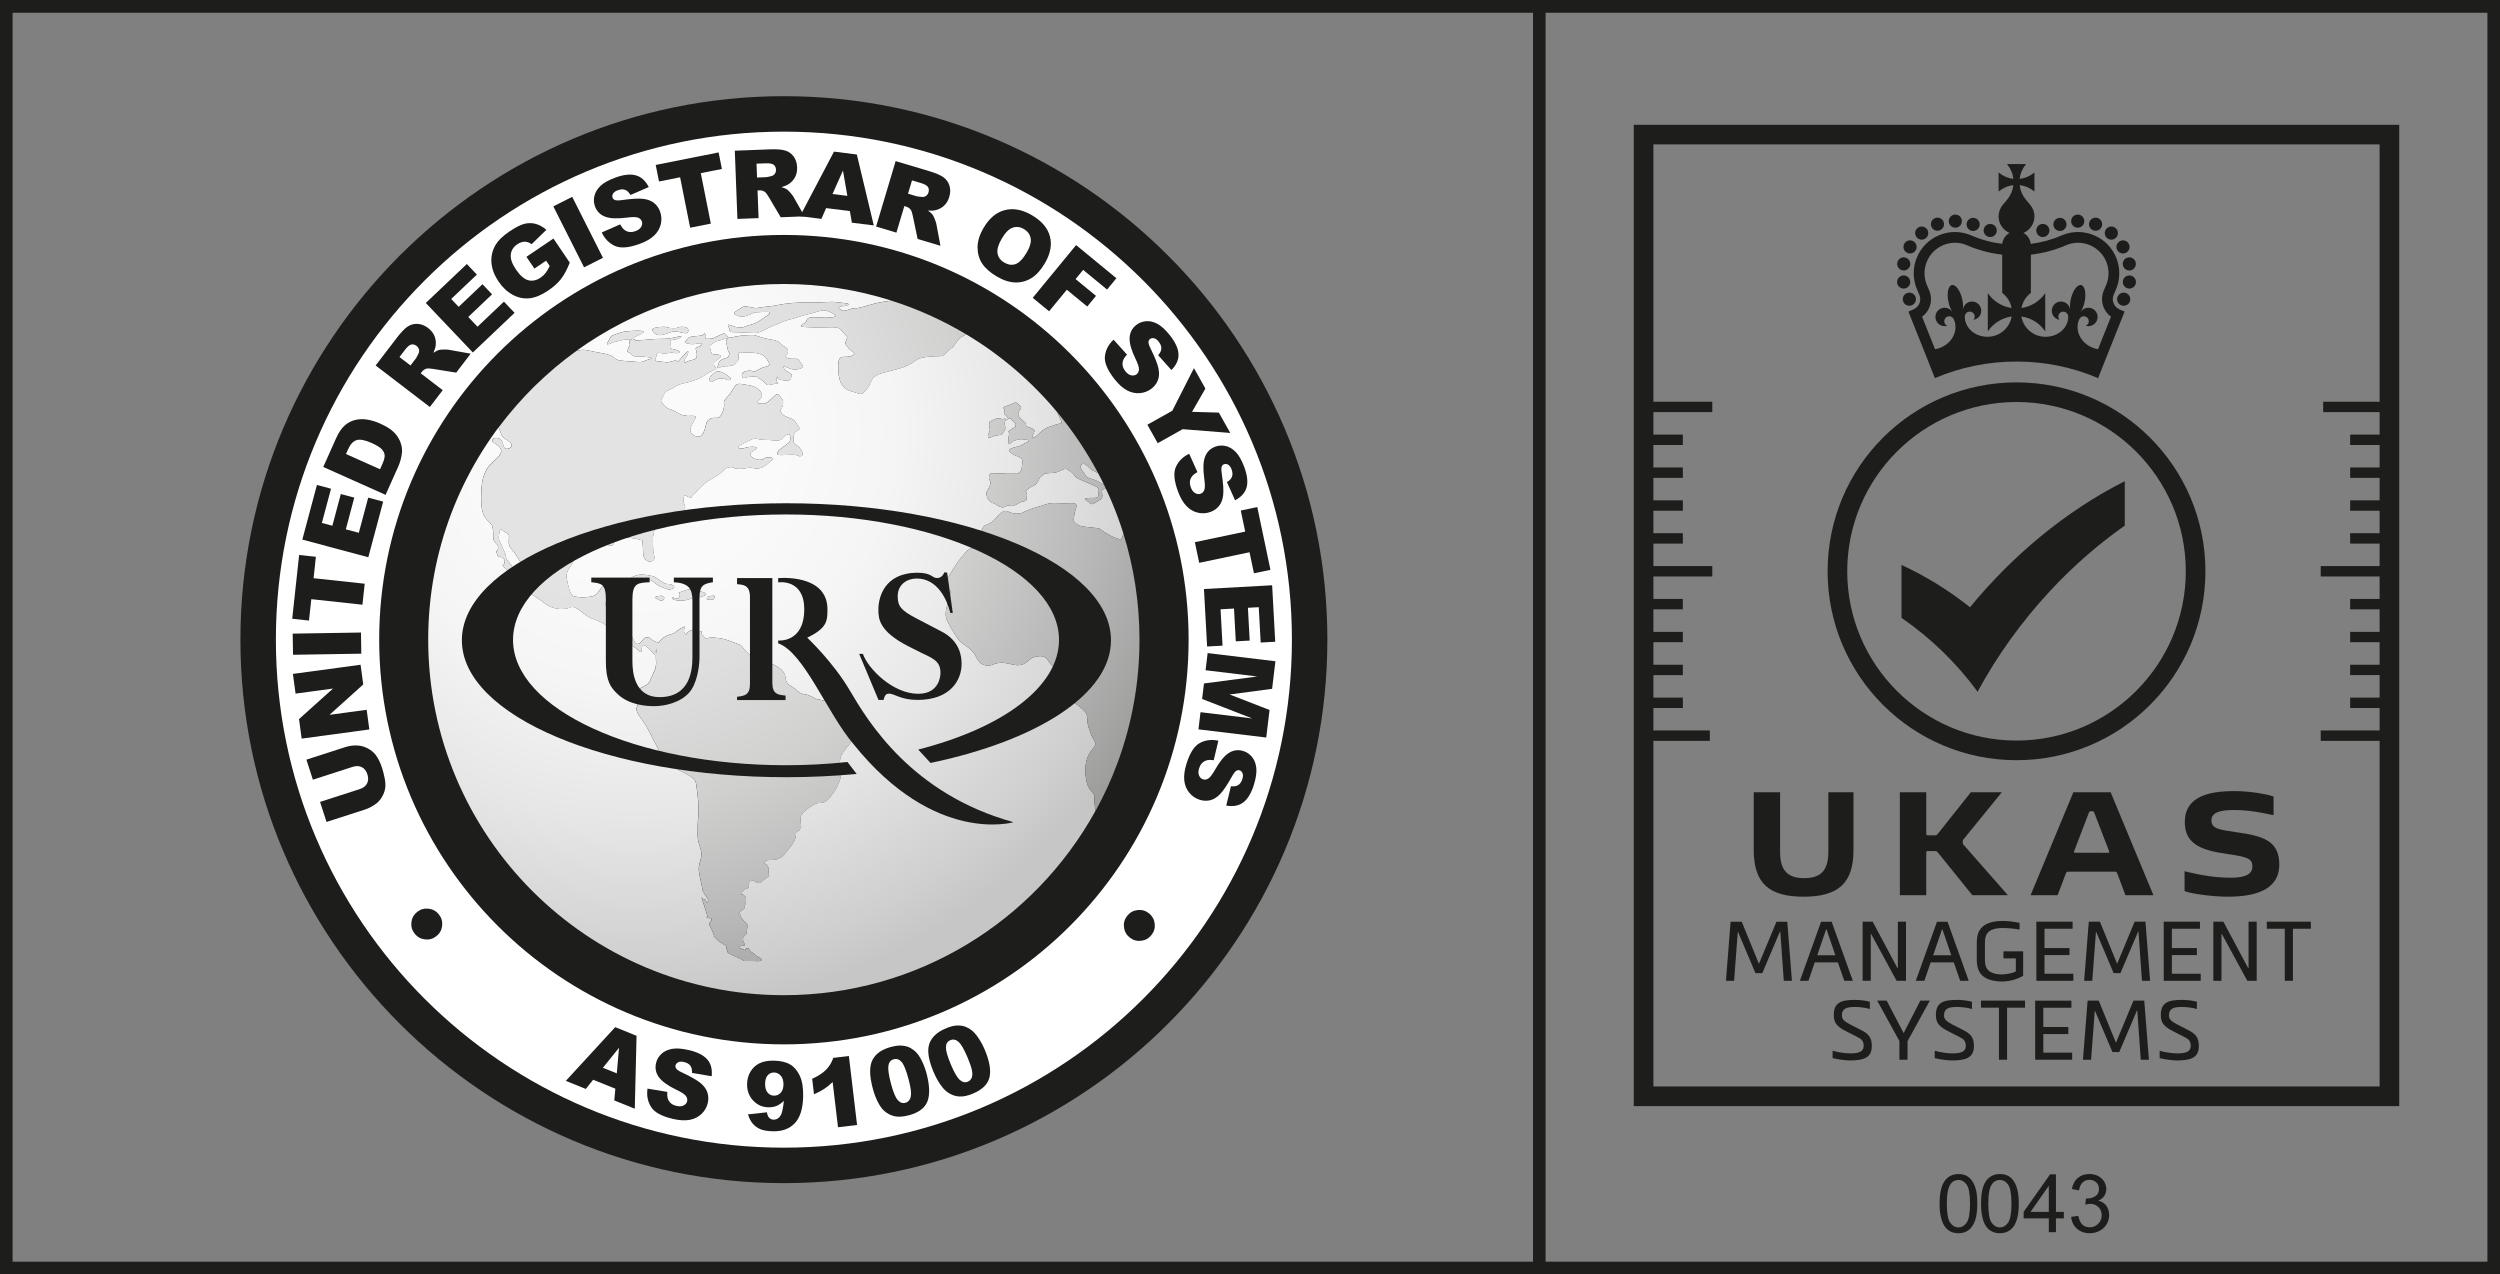
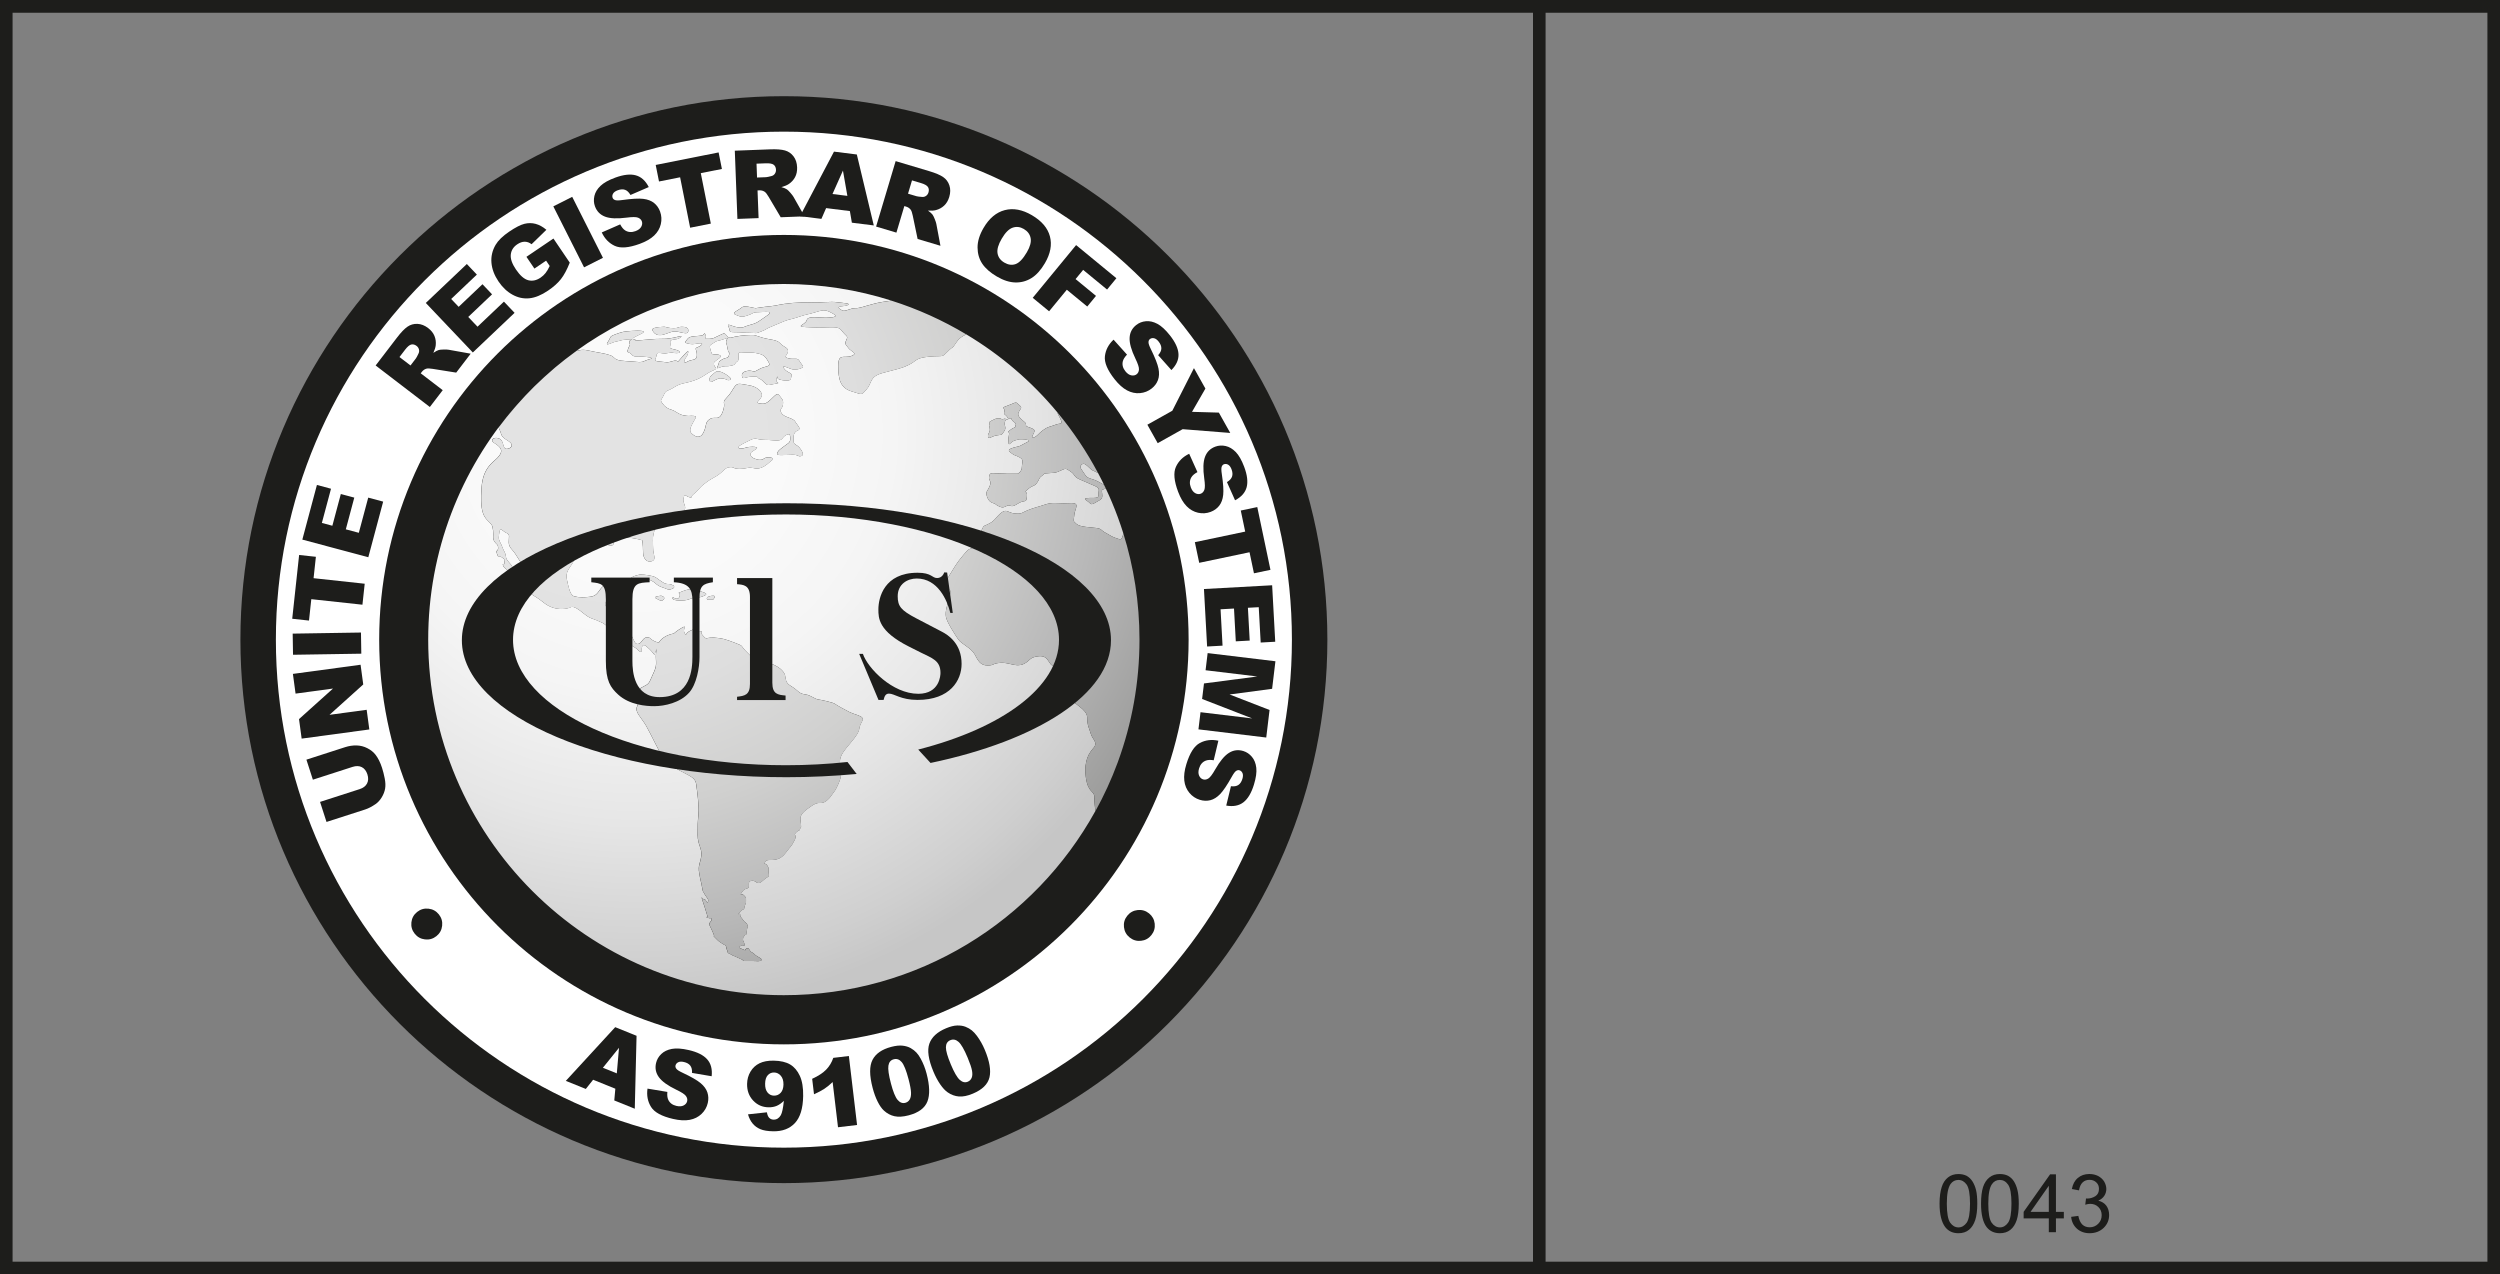
<svg xmlns="http://www.w3.org/2000/svg" id="a" viewBox="0 0 391.181 199.416">
  <rect x="0" y="0" width="391.181" height="199.416" fill="#808080" stroke="none" />
  <defs>
    <style>.d{fill:url(#c);}.e{fill:url(#b);}.f{fill:#fff;}.g{fill:#1d1d1b;}</style>
    <radialGradient id="b" cx="99.492" cy="67.783" fx="99.492" fy="67.783" r="90.782" gradientTransform="matrix(1, 0, 0, 1, 0, 0)" gradientUnits="userSpaceOnUse">
      <stop offset=".25" stop-color="#fafafa" />
      <stop offset=".445" stop-color="#f5f5f5" />
      <stop offset=".674" stop-color="#e6e6e6" />
      <stop offset=".92" stop-color="#cfcfcf" />
      <stop offset="1" stop-color="#c6c6c6" />
    </radialGradient>
    <radialGradient id="c" cx="94.795" cy="68.687" fx="94.795" fy="68.687" r="95.657" gradientTransform="matrix(1, 0, 0, 1, 0, 0)" gradientUnits="userSpaceOnUse">
      <stop offset=".25" stop-color="#e3e3e3" />
      <stop offset=".413" stop-color="#dedede" />
      <stop offset=".605" stop-color="#d0d0cf" />
      <stop offset=".811" stop-color="#b8b8b8" />
      <stop offset="1" stop-color="#9d9d9c" />
    </radialGradient>
  </defs>
  <g>
    <path class="g" d="M122.657,15.049c-46.891,0-85.039,38.148-85.039,85.038s38.148,85.04,85.039,85.04,85.04-38.149,85.04-85.04S169.548,15.049,122.657,15.049Z" />
    <g>
      <path class="f" d="M122.657,20.598c-43.901,0-79.49,35.59-79.49,79.489s35.589,79.491,79.49,79.491,79.491-35.59,79.491-79.491S166.558,20.598,122.657,20.598Zm0,142.817c-34.973,0-63.325-28.353-63.325-63.328s28.352-63.326,63.325-63.326,63.328,28.353,63.328,63.326-28.353,63.328-63.328,63.328Z" />
      <g>
        <path class="e" d="M171.248,124.817c0-1.229-1.006-.597-1.355-3.279-.313-2.649,.568-3.752,1.264-4.573,.66-.822-.256-1.325-.477-2.145-.219-.818-.564-1.23-.564-2.558,0-1.32-2.242-2.142-2.679-3.06-.446-.909-.132-.909,.219-2.238,.346-1.322,1.008-1.733,0-2.432-.343-.232-.645-.301-.924-.301-.211,0-.416,.042-.624,.082-.204,.042-.424,.086-.65,.086-.153,0-.314-.023-.485-.086-.975-.274-.802-1.643-2.219-1.643-.047,0-.097,0-.144,.004-1.58,.126-1.358,.727-2.464,1.229-.281,.137-.561,.184-.855,.184-.391,0-.794-.091-1.19-.184-.438-.109-.876-.195-1.336-.195-.071,0-.142,.004-.211,.007-1.355,.097-.916,.411-2.02,.411-1.135,0-1.483-.725-2.019-1.735-.569-1.04-2.143-1.641-2.589-2.366-.47-.696-1.826-2.746-1.922-3.566-.097-.82,.097-1.42,.568-3.06,.445-1.64-.219-.82-.568-1.325-.345-.504,.097-1.324,.663-2.238,.57-.913,1.012-1.735,2.052-2.963,1.008-1.203,.756-.822,2.02-1.329,1.227-.502,.536-1.828,.884-2.649,.343-.818,.343-.504,1.227-1.009,.919-.504,.919-.915,1.8-1.64,.303-.226,.511-.305,.699-.305,.386,0,.678,.336,1.444,.401,.212,.024,.376,.033,.517,.033,.593,0,.688-.208,1.502-.54,1.01-.407,1.578-.502,2.808-.915,.504-.166,.924-.208,1.375-.208,.222,0,.455,.011,.706,.02,.221,.018,.457,.024,.724,.024,.267,0,.553-.006,.882-.024,.132-.009,.241-.013,.34-.013,1.372,0,.569,.787,.453,1.841-.096,1.106-.223,.918,.343,1.422,.569,.502,2.147,.502,3.031,.628,.912,.097,.661,.285,1.577,.792,.884,.502,1.01,.628,1.924,.913,.125,.044,.219,.066,.297,.066,.282,0,.444-.507,.487-.962-1.03-3.282-2.361-6.428-3.951-9.416l-.997-.476c-.536-.486-.923-.955-1.272-.955-.104,0-.206,.041-.308,.137-.439,.407,0,.692,.445,1.417,.442,.725,.665,.633,1.704,1.009,.535,.254,.754,.38,.977,.508l.389,.212c.093,.188,.18,.384,.272,.571-.076,.035-.165,.064-.252,.098l-.157,.062c-.345,.095-.126,.411-.126,1.01,0,.599-.567,.724-1.232,1.135-.192,.113-.322,.155-.424,.155-.248,0-.336-.273-.805-.566-.659-.409,.097-.409,1.137-.409,.975,0,.66-.41,.756-1.042,.125-.597-.317-.693-1.012-1.008-.658-.315-.785-.315-1.891-.819-1.135-.506-.691-.694-1.451-1.231-.455-.292-.612-.445-.835-.445-.171,0-.369,.086-.739,.256-.919,.41-.699,.316-1.802,.41-1.135,.093-.566,0-1.135,.409-.568,.409-.347,.506-.787,1.105-.442,.63-.663,.315-1.452,1.04-.786,.696,0,0-.125,1.107-.093,1.131-.317,.407-1.448,1.131-.454,.294-.705,.369-.884,.369-.11,0-.183-.028-.253-.051-.091-.024-.178-.061-.28-.061-.055,0-.103,.009-.165,.028-.363,.139-.531,.283-.782,.283-.142,0-.303-.044-.541-.157-.697-.316-.475-.411-.916-.504-.442-.126-.788-.411-1.011-1.135-.033-.114-.051-.205-.062-.294v-.184c.039-.308,.277-.469,.503-1.036,.35-.822-.095-.822-.095-1.323,0-.537,.222-.727,.539-.727,.344,0,1.574,.093,2.269,.093h1.675s.661-.314,.661-1.041c0-.756,.379-1.102-.347-1.513-.759-.41-.759-.253-1.201-.599-.47-.35-.756-.538-.091-.822,.69-.284,1.071-.188,1.64-.538,.599-.345,1.42-.63,.975-.756q-.439-.127-.975-.127c-.504,0-.442,0-1.107,.192-.471,.15-.752,.578-.887,.578-.064,0-.091-.096-.091-.359,0-.818-.063-.346,.066-1.102,.156-.725-.504-.192,.156-.725,.695-.569,1.041-.35,.819-.822-.22-.473,.475,0-.22-.473-.488-.376-.339-.578-.438-.578-.031,0-.096,.024-.226,.071l-.157,.066-.157-.254c-.347-.599-.661-.345-.504-.945,.157-.633-.694-.476,.442-.886,.782-.277,1.124-.5,1.363-.5,.106,0,.191,.045,.281,.154,.313,.345,.752,.472,.438,.883-.281,.411-.503,.757-.219,1.168,.314,.41,.533,.537,.912,.882,.38,.315-.091,.538,.504,.726,.602,.223,1.135,.348,.978,.756-.13,.35-.52,.948-.267,.948,.048,0,.114-.017,.205-.065,.599-.25,.665-.6,1.417-1.133,.759-.569,1.041-.507,1.862-.822,.822-.346,1.137,0,.979-.63-.109-.442-.508-.917-.57-1.306-4.027-4.847-8.861-8.994-14.295-12.246-.398,.246-.973,.443-1.504,1.217-.915,1.356-.32,.411-1.358,1.451-1.041,1.041-.57,.63-2.871,.822-2.271,.219-1.922,.629-3.185,1.259-1.264,.633-1.736,.633-4.008,1.263-2.3,.599-1.732,1.547-2.651,2.587-.402,.463-.58,.674-.803,.726h-.243c-.261-.048-.637-.205-1.349-.41-1.706-.538-2.049-1.862-2.049-3.944s.913-1.167,2.049-1.577c1.135-.411-.096-.726-.442-1.23-.345-.536-.694-.536-.345-1.262,.345-.726,0-.503-.696-1.451-.373-.469-.749-.554-1.475-.554-.248,0-.544,.006-.889,.016-.349,.021-.747,.041-1.211,.041-.336,0-.716-.013-1.125-.041-3.187-.092-1.011-.284-.789-1.133,.085-.363,.545-.452,1.15-.452,.296,0,.624,.024,.964,.041,.292,.018,.592,.038,.894,.038,.22,0,.439-.013,.65-.038,1.485-.096,.695-.507-.219-.947-.27-.119-.515-.172-.759-.172-.566,0-1.137,.277-2.114,.52-1.387,.284-1.955,.599-2.872,.818-.912,.192-1.353,.41-2.837,1.04-1.513,.603-.914,.507-1.957,.917-.543,.213-.706,.268-.899,.268-.182,0-.382-.048-.928-.048-1.135,0-1.135-.092-2.271-.092-1.168,0-.694-.127-1.041-.853-.114-.236-.091-.318,.016-.318,.233,0,.853,.349,1.464,.41,.18,.028,.32,.038,.436,.038,.478,0,.581-.195,1.519-.446,1.137-.283,1.358-.599,2.618-1.451,.713-.462,.398-.564-.15-.564-.427,0-.989,.058-1.331,.058-.821,0-.696,.221-1.608,.505-.395,.137-.639,.195-.853,.195-.29,0-.525-.113-.977-.291-.788-.315,.442-.725,.913-1.136,.142-.133,.346-.178,.582-.178,.495,0,1.125,.209,1.596,.274,0,0,1.356-.223,2.397-.315,1.04-.096,1.26-.315,3.439-.507,1.198-.093,1.987-.093,2.772-.093,.265,.014,.526,.021,.807,.021,.394,0,.825-.014,1.341-.055,.548-.023,.914-.037,1.185-.037,.694,0,.81,.075,1.782,.164,1.387,.096,.91,.411-.096,.507-1.041,.092-.602,.315-.128,.63,.093,.065,.203,.088,.32,.088,.472,0,1.1-.403,1.732-.403,.822,0,1.167-.223,3.09-.726,.668-.182,1.785-.35,2.625-.459-5.313-1.685-10.967-2.6-16.836-2.6-12.125,0-23.332,3.89-32.473,10.473,.444-.091,.711-.175,1.074-.175,.211,0,.468,.031,.82,.109,1.354,.315,2.489,.411,3.373,.726,.884,.284,.442,.822,2.366,.916,1.16,.055,1.822,.165,2.293,.165,.298,0,.515-.045,.736-.165,.568-.318,2.019-.41,.347-.632-1.704-.189-1.927,.127-2.368-.411-.44-.503-.789-.092-.566-.787,.219-.725,.442-.537,.219-1.041-.171-.393,.616-.537,.333-.537-.084,0-.247,.01-.551,.031-1.356,.096-1.135,.223-1.796,.319-.446,.062-1.15,.455-1.399,.455-.121,0-.135-.096,.04-.362,.567-.818,.128-.818,1.23-1.229,1.136-.41,1.262-.41,2.366-.507,.343-.028,.725-.045,1.066-.045,.785,0,1.34,.103,.637,.456-1.01,.507-1.798,.822-1.137,.913,.459,.069-.132,.192,.147,.192,.122,0,.423-.023,1.084-.096,2.146-.188,2.242-.188,3.154-.188,.884,0,.318,0,1.231-.096,.617-.062,1.424-.329,1.676-.329,.124,0,.117,.062-.099,.233-.661,.507-1.704,.096-1.577,.79,.127,.726-.442,.818,.568,1.041,1.009,.188,1.232,.599,.442,.599-.525,0-.546-.082-.802-.082-.128,0-.312,.02-.65,.082-.147,.037-.287,.047-.416,.047-.199,0-.376-.03-.53-.047-.156-.021-.292-.045-.394-.045-.201,0-.321,.075-.361,.359-.096,.695-.663,.916,.567,1.009,.637,.048,.86,.11,1.081,.11,.201,0,.407-.051,.937-.203,.157-.047,.281-.065,.376-.065,.168,0,.244,.051,.285,.096,.04,.038,.051,.079,.075,.079,.034,0,.118-.089,.399-.427,.589-.681,1.059-1.192,1.201-1.192,.048,0,.061,.058,.03,.182-.126,.507-.219,.603-.442,.917-.168,.236-.279,.644-.037,.644,.083,0,.195-.041,.353-.141,.692-.41,1.483-.093,1.483-1.009,0-.914-.473-1.041,.097-1.229,.566-.223,1.008-.63,.471-.63-.466,0-.87,.147-1.3,.147-.091,0-.183-.006-.278-.024-.565-.123-1.007-.123-.694-.503,.347-.411,.347-.63,1.355-.726,1.011-.096,.348,0,1.011-.096,.467-.062,.504-.37,.556-.37,.028,0,.057,.072,.137,.278,.221,.599-.475,.599,.221,.599,.663,0,.883,0,1.452-.315,.566-.284,.661-.284,1.102-.507,.038-.018,.075-.021,.106-.021,.168,0,.296,.178,.431,.336,.13,.181,.297,.342,.551,.342,.051,0,.109-.007,.175-.027,.661-.219,2.112-.407,3.027-.407,.884,0,.442,0,1.797,.407,1.325,.38,2.242,.283,2.809,.886,.566,.63,1.229,.63,1.229,1.229,0,.63-.912,.914,.129,1.136,.207,.055,.396,.069,.552,.069,.112,0,.208-.007,.298-.007h.153c.289,0,.477,.021,.668,.349,.314,.6,.884,.914,.314,1.103-.537,.223-.665,.223-1.231,.223-.391,0-1.275-.483-1.552-.483-.106,0-.122,.072,.005,.26,.442,.725,1.327,.725,1.231,1.136-.122,.41,0,.818-.692,.818-.664,0-1.011-.092-1.325-.219-.237-.061-.211-.455-.237-.455-.013,0-.037,.089-.109,.359-.223,.821,.884,.633-.223,.821-.566,.113-.851,.188-1.051,.188-.192,0-.304-.075-.526-.283-.442-.411-.442-.503-.913-.726-.442-.188,.124-.315-1.01-.315-.735,0-1.177,.24-1.429,.24-.123,0-.201-.062-.242-.24-.093-.503,.125-.787,1.009-.914,.053-.007,.106-.01,.15-.01,.205,0,.349,.048,.449,.071,.088,.025,.157,.059,.253,.059,.14,0,.33-.069,.726-.307,1.008-.633,2.019-.319,1.577-1.136-.472-.822-.694-1.106-1.483-1.325-.789-.192-1.01-.192-1.894-.192-.414,0-.735-.045-.958-.045-.261,0-.398,.065-.398,.329,0,.538,.128,.948-.221,1.136-.348,.223-.221,.507-.788,.599-.568,.127-.442,.127-1.134,.127-.442,0-.942,.307-1.117,.307-.095,0-.104-.075,.013-.307,.345-.726,0-.63,.663-1.041,.692-.41,1.008-.096,1.134-.822q.033-.315,0-.315c-.006,.007-.013,.014-.025,.014-.047,0-.12-.082-.196-.486-.221-.945,0-.223-.221-.945-.182-.507,.361-.859,.246-.859-.046,0-.187,.051-.497,.165-1.105,.41-1.105,.188-1.673,.598-.569,.411-.788,.316-.569,1.041,.223,.695,.128,.787,.696,.787,.535,0,1.323,.127,.663,.633-.663,.503-.884,.503-.789,1.01,.126,.503,.789,.503-.222,.914-1.008,.411-1.45,1.041-2.932,1.544-1.452,.507-1.891,.319-3.029,1.009-1.105,.726-1.323,.411-1.673,1.232-.345,.818-.663,.726-.221,1.324,.442,.599,.789,.818,1.452,1.01,.696,.219,1.137,.818,2.145,.913,.186,.038,.369,.051,.544,.051,.121,0,.234-.006,.34-.02,.566,0,.884,0,.694,.38-.347,.63-1.135,1.735-.694,2.269,.259,.297,.675,.622,1.097,.622,.297,0,.594-.161,.827-.622,.567-1.133,.219-1.64,1.009-2.143,.283-.192,.568-.192,.82-.192,.066,.006,.134,.01,.201,.01,.358,0,.675-.123,.999-.955,.566-1.547-.223-1.325,.566-2.146,.79-.818,.884-1.229,1.323-1.827,.241-.298,.432-.401,.745-.401,.309,0,.727,.103,1.402,.209,1.355,.192,2.366,1.105,2.018,1.831-.345,.695-1.008,.914-.345,1.009,.238,.031,.424,.065,.592,.065,.322,0,.596-.113,1.11-.571,.57-.517,.891-.931,1.154-.931,.105,0,.201,.065,.299,.205,.346,.507,.691,.633,.566,1.42-.124,.822-.662,.63-.22,1.356,.442,.695,1.795,.695,2.143,1.328,.314,.599,1.103,1.102,.314,1.417-.785,.315-.566,1.325-.566,1.735,0,.411,.471,.411,.916,.914,.439,.507,.789,1.232,.219,1.325-.076,.017-.133,.02-.178,.02-.322,0-.19-.239-1.176-.239-.574,0-1.214,.058-1.687,.058-.435,0-.725-.048-.682-.246,.126-.411,.254-.507,.915-1.01,.664-.538,1.137-.634,1.137-1.232,0-.456,0-.78-.267-.78-.101,0-.236,.045-.429,.151-.662,.41-.442,.822-1.357,.822-.881,0-1.009-.096-2.017-.096-.674,0-1.039-.182-1.439-.182-.203,0-.412,.045-.675,.182-.789,.411-1.796,.822-1.924,1.137-.053,.157,.128,.225,.395,.225,.211,0,.485-.047,.74-.133,.238-.092,.68-.147,1.06-.147,.521,0,.942,.102,.613,.339-.568,.407-1.102,.534-.884,1.041,.157,.358,.894,.671,1.466,.671,.225,0,.426-.052,.553-.168,.175-.161,.497-.226,.804-.226,.469,0,.881,.168,.553,.418-.568,.407-.915,.914-1.799,1.228-.224,.086-.417,.109-.585,.109-.218,0-.406-.044-.583-.078-.17-.02-.361-.058-.566-.058-.091,0-.186,.011-.285,.027-.46,.109-.894,.159-1.256,.159-.257,0-.485-.023-.668-.062-.358-.078-.365-.215-.703-.215-.082,0-.18,.007-.306,.023-.692,.095-.915,.696-1.894,1.325-1.041,.601-1.26,.694-2.049,1.324-.789,.603-.884,1.009-1.577,1.517-.518,.42-.285,.568-.427,.568-.045,0-.114-.011-.234-.031-.388-.086-.616-.349-.746-.349-.066,0-.109,.061-.138,.223-.129,.502-.129,.628,0,1.039,.092,.378,.313,.601,.092,1.103-.221,.507-.663,.633-1.451,1.04-.789,.38-.789,.506-1.799,1.107-1.008,.628-1.356,.502-1.575,1.421-.221,.913-.096,1.355-.096,2.364s.537,1.734-.125,2.019c-.13,.059-.266,.089-.396,.089-.545,0-1.056-.517-1.056-1.51,0-1.229-.128-1.828-.128-1.828,0,0-.789-.223-1.45-.318-.663-.093-1.135-.19-1.924-.19-.35,0-.61-.023-.785-.023-.221,0-.318,.038-.318,.213v.822s0,.329-.413,.329c-.048,0-.097-.004-.157-.015-.567-.093-.788-.219-1.356-.41-.363-.13-.013-.462-.332-.462-.148,0-.438,.071-1.024,.274-1.766,.599-2.333,.599-2.681,1.608-.346,1.009-.095,1.229-.569,1.924-.442,.724-1.008,1.232-.785,2.364,.25,1.106,.47,2.461,1.133,2.652,.389,.106,.785,.157,1.251,.157,.333,0,.694-.027,1.115-.064,1.01-.093,1.229-.504,1.671-1.103,.442-.633,1.01-1.041,1.924-1.041,.884,0,1.105,.093,.442,1.041-.661,.913-1.797,1.734-1.45,2.523,.168,.438,.347,.56,.632,.56,.244,0,.569-.093,1.041-.15,.157-.018,.303-.022,.45-.022,.785,0,1.364,.21,1.472,.555,.092,.38,.536,1.009,.221,1.42-.347,.411,.095,1.831,.095,1.831,0,0,0,.219,.347,.915,.294,.612,.407,.842,.701,.842,.053,0,.112-.007,.183-.022,.473-.095,.694-1.01,1.262-1.01,.534,0,.315,0,.884,.409,.567,.38,1.009,.38,1.009,.38l-.033,.095c.695-1.263,2.366-1.482,2.366-1.482,0,0,.566-.506,1.357-.948,.183-.093,.282-.13,.333-.13,.18,0-.257,.493,.013,.982,.104,.192,.148,.267,.18,.267,.088,0,.136-.393,.86-.678,.327-.14,.442-.192,.487-.192,.095,0-.124,.223,.65,.287,1.134,.093,0,0,.692,.727,.293,.336,.392,.42,.526,.42,.071,0,.148-.024,.262-.043,.19-.031,.442-.062,.914-.062,1.39,.097,1.706,.219,3.312,.818,1.61,.633,.569,.223,2.082,1.674,1.08,1.11,1.049,1.137,1.39,1.137h.535c1.039,.126,2.649,.725,3.343,1.48,.663,.697,.442,.92,.663,1.645,.252,.726,.82,.726,1.732,1.544,.919,.851,1.14,.314,2.275,.948,1.137,.63,.822,.314,2.432,.725,1.574,.409,.881,.316,2.267,1.04,1.387,.727,1.041,.63,2.523,1.137,1.486,.533,.35,.944,.219,2.082-.124,1.163-2.173,2.929-2.742,4.065-.566,1.136-.126,1.643-.126,2.587s0,1.041-.44,2.082c-.475,1.04-.569,1.04-.916,1.546-.347,.535-1.039,1.356-1.734,1.356-.661,0-.913,0-2.178,.944-1.263,.947-1.137,1.358-1.01,2.273,.096,.944,0,.411-.128,.853-.125,.41,0,0-.564,.502-.568,.539,0,.446-.13,.822-.091,.442-.314,.63-.439,.944-.13,.32-.567,.727-.79,1.044-.252,.315-.82,1.263-1.736,1.449-.912,.221-1.607-.093-1.829,.444-.22,.504,0,0,.346,.504,.349,.537,.129,.318,.223,1.135,.126,.853,0,.411-.916,1.263-.303,.274-.506,.364-.668,.364-.322,0-.477-.364-.94-.364-.663,0-.566,.411-.566,.725,0,.316,0,.411-.349,.504-.346,.126-.442,.126-.788,.633-.139,.212-.174,.263-.142,.263,.006,0,.023-.003,.049-.013,.023,0,.048-.004,.081-.004,.092,0,.221,.02,.359,.161,.349,.411,.349,.223,.349,.853,0,.599-.126,.41-.254,1.01-.096,.63,0,0-.662,.756-.277,.278-.338,.356-.319,.356,.011,0,.034-.02,.067-.042,.037-.013,.088-.024,.132-.024,.062,0,.12,.024,.12,.12,0,.41,.093,.314,.442,.822,.347,.533,.566,.411,.695,.818,.124,.442,0,0-.129,1.041-.038,.387-.051,.489-.066,.489-.011,0-.014-.042-.026-.078,0-.035-.02-.066-.046-.066-.022,0-.055,.024-.081,.097-.223,.411-.347,.314-.347,.725s0,0,.22,.727c.08,.27,.095,.356,.059,.356-.016,0-.064-.035-.122-.073-.047-.013-.135-.043-.232-.043-.081,0-.17,.02-.274,.075-.566,.288,0,.41,0,.41l.473,.192c.135,.066,.187,.09,.208,.09,.048,0-.073-.148,.234-.281,.071-.031,.129-.043,.175-.043,.274,0,.245,.481,.647,.646,.442,.219,.346,.316,.694,.533q.314,.219,.663,.41c.345,.219,.221,.316-.097,.411-.114,.031-.19,.042-.287,.042-.184,0-.438-.042-1.196-.042h-.818c-.789,0-.223-.095-.223-.095,0,0-.473-.192-1.387-.63-.477-.179-.473-.192-.444-.192-.033-.016-.097-.055-.217-.122-.696-.316-.347-.192-.599-.727-.097-.188-.117-.235-.114-.235,0,0,.007,.004,.017,.013h.003c.007,0,.022-.017-.003-.188-.085-.281-.174-.329-.218-.329-.02,0-.033,.014-.033,.014l-.665-.41s-.219-.097-.818-.727c-.241-.239-.277-.301-.27-.301,.003,0,.009,.007,.016,.018h.038c.043,0,.071-.018-.007-.223-.221-.535-.123-.316-.565-1.26-.088-.172-.143-.281-.174-.344,.002,.007,.013,.015,.015,.028,.016,.035,.038,.073,.042,.073,.006,0,.003-.022-.012-.073-.095-.314,.347-.411,.347-.822,0-.139-.013-.177-.05-.177-.016,0-.041,.007-.076,.02-.02,.015-.06,.019-.107,.019-.079,0-.193-.022-.335-.081-.567-.192,0,0-.092-.318l-.475-1.543s-.129-.316-.347-1.041c-.073-.243-.099-.323-.084-.323,.025,0,.201,.323,.431,.323,.27,0,.407,.575,.496,.575,.025,0,.051-.047,.071-.164,.126-.508-.092-.508-.473-1.137-.315-.632-.315-.314-.442-1.136-.124-.852-.221-.852-.442-2.176-.252-1.357,.221-1.671,.318-2.808,.124-1.17-.569-1.672-.569-3.217,0-1.577,0-1.897,.128-3.251,.124-1.355-.223-3.628-.348-4.668-.126-1.041-.915-1.26-2.618-2.178-1.736-.944-1.83-1.039-2.429-1.766-.567-.725-2.05-3.941-2.839-5.298-.82-1.355-1.734-2.081-1.387-2.903,.346-.849,.47-1.26,.346-1.984-.095-.725-.095-.821,.82-1.263,.881-.411,.789-.725,1.48-2.176,.665-1.453,.096-1.641,.413-3.692-.223,.696-.317,1.009-.317,1.009,0,0-.345-.505-.787-.916-.309-.288-.635-.621-.876-.621-.106,0-.194,.058-.261,.21-.187,.427,.036,.862-.168,.862-.035,0-.081-.013-.146-.04-.475-.223-.128-.223-.789-.63-.694-.411-.473-.285-.916-.822-.442-.504,.789-.504-.442-.504-.569,0-.902,.069-1.106,.069-.231,0-.294-.093-.343-.48-.124-.694,.222-1.198-.347-1.42-.109-.023-.193-.038-.263-.038-.098,0-.168,.022-.241,.038-.076,.024-.145,.048-.234,.048-.123,0-.267-.051-.493-.236-.694-.537-.219-.316-1.356-.822-1.133-.504-1.229-.314-2.364-1.229-.848-.701-1.375-.993-1.736-.993-.112,0-.203,.027-.282,.076-.149,.087-.68,.256-1.388,.256-.8,0-1.823-.208-2.777-.982-1.765-1.417-2.112-1.103-2.112-1.924,0-.818,1.008-.407,.22-1.734-.787-1.324-1.701-2.553-2.364-3.659-.663-1.134-1.231-1.229-1.231-2.143,0-.948,.221-1.231-.348-1.45-.363-.132-.696-.548-.903-.548-.098,0-.168,.091-.201,.356-.124,.819-.221,1.009,.096,1.641,.346,.601,.346,.914,.694,1.513,.314,.63,.095,.822,.442,1.325,.347,.506,1.01,.913,.789,1.546-.111,.301-.198,.424-.298,.424-.104,0-.221-.123-.396-.331-.315-.407-.536-.316-.755-.818-.253-.508,.44,0,.219-.508-.219-.504,.221-.41-.471-.818-.151-.086-.26-.113-.336-.113-.058,0-.089,.02-.106,.047-.021,.022-.033,.049-.047,.049-.02,0-.053-.082-.175-.395-.347-.821,.125-.41,.125-1.009,0-.63-.221-.504-.567-1.009-.347-.537-.124-.853-.221-1.766-.126-.914-.126-.788-.915-1.61-.577-.603-.897-1.367-.945-2.987v-.838c.011-.387,.031-.816,.062-1.284,.223-3.157,1.896-3.975,2.462-4.608,.567-.599,.916-1.198,.222-1.827-.664-.599-1.106-.599-1.011-1.01,.063-.195,.32-.297,.606-.297,.321,0,.675,.127,.847,.394,.344,.503,.253,1.324,.786,1.324,.569,0,1.137-.507,.569-1.009-.569-.507-1.231-.599-1.452-1.421-.14-.483-.29-.678-.364-.945,.798-1.071,1.639-2.104,2.507-3.113-8.414,9.749-13.515,22.438-13.515,36.327,0,30.732,24.914,55.644,55.643,55.644,20.991,0,39.258-11.627,48.736-28.787-.046-.55-.144-1.472-.144-2.128Zm-16.654-56.725c.047-.322,.287-.401,.287-.873,0-.537-.223-.537-.065-.884,.157-.315-.222-.253,.38-.537,.595-.284,.66-.345,1.135-.345,.314,0,.322,.147,.504,.147,.071,0,.164-.02,.313-.086l.634,.096c-.384,.096-.506,.062-.568,.537-.066,.534,.281,.757-.066,1.291-.379,.537-.25,.602-1.04,.664-.552,.041-.997,.342-1.256,.41h-.157c-.051-.02-.089-.082-.102-.188v-.233Zm-47.325-15.953c-.453,0-1.168-.281-1.628-.281-.696,0-1.044,.315-1.957,.534-.069,.021-.137,.027-.201,.035h-.445c-.497-.076-.782-.391-.962-.76v-.137c.18-.397,1.955-.397,1.955-.397,0,0,.566,.219,1.387,.219,.789,0,.663-.219,1.264-.219,.566,0,1.133,.127,1.008,.726-.033,.209-.193,.281-.42,.281Zm6.949,7.321c-.106,.018-.184,.024-.248,.024-.27,0-.226-.143-.792-.246-.171-.024-.306-.038-.427-.038-.321,0-.483,.096-.833,.26-.444,.188-.444,.315-.788,.315,0,0-.072-.127-.098-.297v-.254c.026-.164,.111-.343,.317-.489,.373-.288,.553-.562,.854-.63h.311c.095,.013,.197,.047,.318,.092,.82,.315,1.957,1.168,1.387,1.263Zm-10.283,34.215c-.021,.051-.059,.106-.123,.164-.111,.104-.202,.148-.292,.159h-.079c-.175-.022-.378-.163-.767-.347-.696-.314,.788-.442,.788-.442,.206,.077,.413,.172,.472,.308v.157Zm.754-1.421c-.262,0-.45-.168-1.1-.368-.914-.316-.914-.63-1.513-.948-.371-.206-.692-.359-1.259-.359-.299,0-.664,.04-1.138,.141-.548,.126-.86,.188-1.021,.188-.236,0-.141-.133,.009-.376,.223-.411,1.483-.634,1.483-.634,0,0,1.012,0,1.83,.223,.788,.188,.788,.411,1.61,.913,.788,.537,.914,.223,1.483,.442,.234,.082,.368,.175,.409,.278v.14c-.04,.102-.175,.198-.409,.276-.162,.062-.278,.086-.382,.086Zm5.808,.74c-.022,.065-.109,.137-.285,.215-.913,.442-1.483,.219-2.051,.442-.568,.188-.691,.316-1.736,.316-.81,0-1.194-.141-1.197-.363v-.011c.003-.051,.021-.106,.064-.164,0,0,.32,.258,.615,.258,.172,0,.336-.082,.426-.349,.221-.725-.568-.442,.221-.725,.526-.213,1.11-.422,1.646-.443h.198c.193,.011,.383,.049,.553,.128,.518,.232,1.466,.398,1.546,.637v.061Zm1.074,.845h-.791c-.346-.091-.092-.41-.092-.41,0,0,.442-.219,.884-.219,.47,0,.25,.316,0,.63Z" />
        <path class="d" d="M102.076,51.666v-.137c.18-.397,1.955-.397,1.955-.397,0,0,.566,.219,1.387,.219,.789,0,.663-.219,1.264-.219,.566,0,1.133,.127,1.008,.726-.033,.209-.193,.281-.42,.281-.453,0-1.168-.281-1.628-.281-.696,0-1.044,.315-1.957,.534-.069,.021-.137,.027-.201,.035h-.445c-.497-.076-.782-.391-.962-.76Zm53.34,27.066c.442,.093,.22,.188,.916,.504,.238,.113,.398,.157,.541,.157,.251,0,.418-.144,.782-.283,.062-.019,.109-.028,.165-.028,.102,0,.189,.037,.28,.061,.07,.023,.142,.051,.253,.051,.178,0,.43-.075,.884-.369,1.131-.725,1.354,0,1.448-1.131,.125-1.107-.661-.411,.125-1.107,.789-.725,1.01-.41,1.452-1.04,.44-.599,.219-.696,.787-1.105,.569-.409,0-.315,1.135-.409,1.103-.095,.884,0,1.802-.41,.371-.17,.568-.256,.739-.256,.223,0,.38,.153,.835,.445,.759,.537,.316,.725,1.451,1.231,1.107,.504,1.233,.504,1.891,.819,.696,.314,1.137,.411,1.012,1.008-.097,.632,.219,1.042-.756,1.042-1.041,0-1.797,0-1.137,.409,.469,.293,.557,.566,.805,.566,.102,0,.232-.042,.424-.155,.665-.411,1.232-.537,1.232-1.135,0-.599-.219-.915,.126-1.01l.157-.062c.087-.035,.175-.064,.252-.098-.091-.188-.178-.383-.272-.571l-.389-.212c-.223-.128-.442-.254-.977-.508-1.039-.376-1.262-.285-1.704-1.009-.445-.725-.884-1.01-.445-1.417,.102-.096,.204-.137,.308-.137,.349,0,.736,.469,1.272,.955l.997,.476c-1.791-3.369-3.913-6.534-6.332-9.445,.063,.389,.461,.865,.57,1.306,.158,.63-.157,.284-.979,.63-.821,.315-1.102,.253-1.862,.822-.752,.533-.818,.882-1.417,1.133-.091,.048-.157,.065-.205,.065-.254,0,.137-.599,.267-.948,.157-.407-.376-.533-.978-.756-.596-.188-.124-.411-.504-.726-.379-.346-.598-.473-.912-.882-.285-.411-.063-.757,.219-1.168,.314-.41-.124-.537-.438-.883-.09-.11-.175-.154-.281-.154-.239,0-.581,.223-1.363,.5-1.135,.41-.285,.253-.442,.886-.156,.599,.157,.346,.504,.945l.157,.254,.157-.066c.131-.047,.195-.071,.226-.071,.099,0-.051,.202,.438,.578,.695,.473,0,0,.22,.473,.222,.471-.124,.253-.819,.822-.661,.533,0,0-.156,.725-.129,.757-.066,.285-.066,1.102,0,.263,.028,.359,.091,.359,.135,0,.416-.427,.887-.578,.665-.192,.602-.192,1.107-.192q.536,0,.975,.127c.445,.126-.376,.41-.975,.756-.569,.35-.949,.254-1.64,.538-.665,.283-.379,.471,.091,.822,.442,.345,.442,.188,1.201,.599,.727,.411,.347,.757,.347,1.513,0,.726-.661,1.041-.661,1.041h-1.675c-.696,0-1.925-.093-2.269-.093-.318,0-.539,.19-.539,.727,0,.502,.445,.502,.095,1.323-.226,.566-.464,.727-.503,1.036v.184c.011,.089,.029,.18,.062,.294,.223,.724,.569,1.009,1.011,1.135Zm-42.902-20.627h-.311c-.301,.068-.481,.342-.854,.63-.206,.146-.291,.325-.317,.489v.254c.026,.17,.098,.297,.098,.297,.344,0,.344-.127,.788-.315,.349-.164,.512-.26,.833-.26,.121,0,.256,.014,.427,.038,.566,.103,.522,.246,.792,.246,.065,0,.142-.006,.248-.024,.57-.096-.567-.948-1.387-1.263-.121-.045-.223-.079-.318-.092Zm42.34,10.408c.259-.069,.704-.37,1.256-.41,.79-.062,.661-.127,1.04-.664,.347-.534,0-.757,.066-1.291,.063-.475,.185-.442,.568-.537l-.634-.096c-.15,.066-.242,.086-.313,.086-.183,0-.19-.147-.504-.147-.475,0-.541,.061-1.135,.345-.602,.285-.223,.223-.38,.537-.158,.346,.065,.346,.065,.884,0,.472-.24,.551-.287,.873v.233c.013,.106,.051,.168,.102,.188h.157Zm-20.604,43.408c-1.482-.507-1.136-.41-2.523-1.137-1.386-.724-.694-.631-2.267-1.04-1.61-.411-1.295-.095-2.432-.725-1.135-.633-1.356-.097-2.275-.948-.912-.818-1.48-.818-1.732-1.544-.221-.725,0-.948-.663-1.645-.695-.756-2.305-1.355-3.343-1.48h-.535c-.341,0-.31-.028-1.39-1.137-1.512-1.452-.471-1.041-2.082-1.674-1.607-.599-1.922-.721-3.312-.818-.473,0-.724,.031-.914,.062-.115,.02-.191,.043-.262,.043-.134,0-.233-.084-.526-.42-.692-.727,.442-.633-.692-.727-.774-.064-.555-.287-.65-.287-.046,0-.16,.051-.487,.192-.724,.285-.772,.678-.86,.678-.033,0-.076-.075-.18-.267-.27-.49,.168-.982-.013-.982-.051,0-.151,.037-.333,.13-.791,.442-1.357,.948-1.357,.948,0,0-1.672,.219-2.366,1.482l.033-.095s-.442,0-1.009-.38c-.568-.409-.349-.409-.884-.409-.568,0-.789,.915-1.262,1.01-.071,.014-.13,.022-.183,.022-.294,0-.407-.23-.701-.842-.347-.696-.347-.915-.347-.915,0,0-.442-1.42-.095-1.831,.315-.411-.129-1.041-.221-1.42-.108-.345-.687-.555-1.472-.555-.148,0-.293,.004-.45,.022-.471,.057-.797,.15-1.041,.15-.285,0-.464-.122-.632-.56-.347-.789,.789-1.611,1.45-2.523,.663-.947,.442-1.041-.442-1.041-.914,0-1.482,.407-1.924,1.041-.442,.599-.661,1.009-1.671,1.103-.422,.036-.782,.064-1.115,.064-.466,0-.862-.051-1.251-.157-.663-.192-.884-1.546-1.133-2.652-.223-1.132,.343-1.64,.785-2.364,.475-.696,.223-.915,.569-1.924,.347-1.01,.914-1.01,2.681-1.608,.586-.203,.876-.274,1.024-.274,.32,0-.031,.333,.332,.462,.568,.192,.789,.318,1.356,.41,.061,.011,.109,.015,.157,.015,.413,0,.413-.329,.413-.329v-.822c0-.175,.097-.213,.318-.213,.175,0,.434,.023,.785,.023,.789,0,1.262,.097,1.924,.19,.661,.095,1.45,.318,1.45,.318,0,0,.128,.599,.128,1.828,0,.993,.511,1.51,1.056,1.51,.131,0,.267-.031,.396-.089,.663-.285,.125-1.01,.125-2.019s-.125-1.451,.096-2.364c.219-.919,.567-.792,1.575-1.421,1.01-.601,1.01-.727,1.799-1.107,.788-.407,1.23-.533,1.451-1.04,.221-.502,0-.725-.092-1.103-.129-.411-.129-.537,0-1.039,.029-.163,.072-.223,.138-.223,.13,0,.358,.263,.746,.349,.12,.02,.189,.031,.234,.031,.142,0-.091-.148,.427-.568,.694-.508,.788-.914,1.577-1.517,.789-.63,1.008-.723,2.049-1.324,.978-.63,1.201-1.23,1.894-1.325,.125-.016,.224-.023,.306-.023,.338,0,.345,.137,.703,.215,.183,.039,.411,.062,.668,.062,.362,0,.796-.049,1.256-.159,.099-.016,.193-.027,.285-.027,.205,0,.396,.038,.566,.058,.177,.035,.365,.078,.583,.078,.168,0,.361-.023,.585-.109,.884-.314,1.231-.82,1.799-1.228,.328-.25-.084-.418-.553-.418-.307,0-.629,.065-.804,.226-.127,.116-.328,.168-.553,.168-.571,0-1.308-.312-1.466-.671-.219-.507,.315-.633,.884-1.041,.329-.236-.091-.339-.613-.339-.38,0-.822,.055-1.06,.147-.255,.086-.529,.133-.74,.133-.267,0-.448-.069-.395-.225,.128-.315,1.135-.726,1.924-1.137,.263-.137,.473-.182,.675-.182,.4,0,.765,.182,1.439,.182,1.008,0,1.135,.096,2.017,.096,.915,0,.696-.411,1.357-.822,.193-.106,.328-.151,.429-.151,.267,0,.267,.325,.267,.78,0,.599-.474,.695-1.137,1.232-.662,.503-.789,.599-.915,1.01-.043,.198,.246,.246,.682,.246,.472,0,1.113-.058,1.687-.058,.986,0,.854,.239,1.176,.239,.046,0,.102-.003,.178-.02,.57-.092,.22-.818-.219-1.325-.445-.503-.916-.503-.916-.914,0-.41-.219-1.42,.566-1.735,.789-.315,0-.818-.314-1.417-.348-.633-1.701-.633-2.143-1.328-.442-.725,.096-.534,.22-1.356,.125-.786-.22-.913-.566-1.42-.099-.141-.194-.205-.299-.205-.263,0-.584,.414-1.154,.931-.514,.458-.788,.571-1.11,.571-.168,0-.354-.034-.592-.065-.663-.096,0-.315,.345-1.009,.348-.726-.663-1.639-2.018-1.831-.675-.107-1.093-.209-1.402-.209-.312,0-.503,.103-.745,.401-.44,.599-.533,1.009-1.323,1.827-.789,.822,0,.599-.566,2.146-.324,.832-.641,.955-.999,.955-.067,0-.135-.004-.201-.01-.252,0-.536,0-.82,.192-.79,.503-.442,1.009-1.009,2.143-.234,.461-.53,.622-.827,.622-.422,0-.838-.325-1.097-.622-.442-.534,.346-1.64,.694-2.269,.19-.38-.128-.38-.694-.38-.106,.014-.219,.02-.34,.02-.175,0-.358-.014-.544-.051-1.008-.096-1.45-.695-2.145-.913-.663-.192-1.01-.411-1.452-1.01-.442-.599-.124-.507,.221-1.324,.349-.821,.568-.507,1.673-1.232,1.137-.691,1.577-.503,3.029-1.009,1.483-.503,1.924-1.133,2.932-1.544,1.011-.41,.348-.41,.222-.914-.095-.507,.126-.507,.789-1.01,.661-.507-.128-.633-.663-.633-.568,0-.473-.092-.696-.787-.219-.725,0-.63,.569-1.041,.568-.41,.568-.188,1.673-.598,.31-.113,.451-.165,.497-.165,.115,0-.428,.353-.246,.859,.221,.722,0,0,.221,.945,.076,.404,.15,.486,.196,.486,.012,0,.018-.006,.025-.014q.033,0,0,.315c-.126,.726-.442,.411-1.134,.822-.663,.411-.318,.315-.663,1.041-.117,.233-.107,.307-.013,.307,.175,0,.675-.307,1.117-.307,.692,0,.566,0,1.134-.127,.567-.092,.44-.376,.788-.599,.349-.188,.221-.599,.221-1.136,0-.264,.137-.329,.398-.329,.223,0,.544,.045,.958,.045,.884,0,1.105,0,1.894,.192,.789,.219,1.01,.503,1.483,1.325,.442,.818-.569,.503-1.577,1.136-.396,.239-.586,.307-.726,.307-.096,0-.165-.034-.253-.059-.1-.023-.244-.071-.449-.071-.044,0-.097,.003-.15,.01-.884,.127-1.102,.411-1.009,.914,.041,.178,.119,.24,.242,.24,.253,0,.695-.24,1.429-.24,1.134,0,.568,.127,1.01,.315,.471,.223,.471,.315,.913,.726,.222,.208,.333,.283,.526,.283,.201,0,.485-.075,1.051-.188,1.107-.188,0,0,.223-.821,.072-.27,.097-.359,.109-.359,.025,0,0,.394,.237,.455,.314,.127,.662,.219,1.325,.219,.692,0,.57-.407,.692-.818,.097-.411-.789-.411-1.231-1.136-.128-.189-.112-.26-.005-.26,.276,0,1.161,.483,1.552,.483,.566,0,.694,0,1.231-.223,.569-.189,0-.503-.314-1.103-.191-.328-.379-.349-.668-.349h-.153c-.09,0-.187,.007-.298,.007-.156,0-.345-.014-.552-.069-1.041-.223-.129-.507-.129-1.136,0-.599-.663-.599-1.229-1.229-.567-.603-1.484-.507-2.809-.886-1.355-.407-.913-.407-1.797-.407-.914,0-2.366,.188-3.027,.407-.066,.02-.124,.027-.175,.027-.254,0-.422-.161-.551-.342-.135-.158-.263-.336-.431-.336-.031,0-.068,.004-.106,.021-.442,.223-.536,.223-1.102,.507-.569,.315-.789,.315-1.452,.315-.696,0,0,0-.221-.599-.08-.205-.109-.278-.137-.278-.052,0-.089,.308-.556,.37-.663,.096,0,0-1.011,.096-1.008,.096-1.008,.315-1.355,.726-.313,.38,.129,.38,.694,.503,.096,.018,.187,.024,.278,.024,.43,0,.834-.147,1.3-.147,.536,0,.095,.407-.471,.63-.569,.188-.097,.315-.097,1.229,0,.916-.79,.599-1.483,1.009-.157,.1-.27,.141-.353,.141-.242,0-.131-.408,.037-.644,.223-.315,.316-.411,.442-.917,.031-.123,.018-.182-.03-.182-.142,0-.612,.51-1.201,1.192-.281,.338-.365,.427-.399,.427-.025,0-.035-.041-.075-.079-.04-.045-.117-.096-.285-.096-.095,0-.219,.018-.376,.065-.53,.151-.736,.203-.937,.203-.221,0-.444-.062-1.081-.11-1.23-.093-.663-.315-.567-1.009,.041-.284,.16-.359,.361-.359,.102,0,.238,.023,.394,.045,.154,.018,.331,.047,.53,.047,.13,0,.27-.01,.416-.047,.338-.062,.522-.082,.65-.082,.256,0,.277,.082,.802,.082,.79,0,.567-.411-.442-.599-1.01-.223-.441-.315-.568-1.041-.127-.695,.916-.283,1.577-.79,.216-.172,.223-.233,.099-.233-.252,0-1.059,.267-1.676,.329-.913,.096-.347,.096-1.231,.096-.912,0-1.008,0-3.154,.188-.662,.072-.962,.096-1.084,.096-.278,0,.312-.123-.147-.192-.661-.092,.128-.407,1.137-.913,.703-.353,.148-.456-.637-.456-.341,0-.723,.017-1.066,.045-1.105,.096-1.23,.096-2.366,.507-1.102,.411-.663,.411-1.23,1.229-.175,.267-.161,.362-.04,.362,.248,0,.953-.393,1.399-.455,.661-.096,.44-.223,1.796-.319,.304-.021,.467-.031,.551-.031,.283,0-.503,.144-.333,.537,.223,.503,0,.316-.219,1.041-.223,.695,.126,.284,.566,.787,.442,.538,.665,.223,2.368,.411,1.672,.223,.221,.315-.347,.632-.221,.12-.438,.165-.736,.165-.47,0-1.133-.11-2.293-.165-1.924-.095-1.483-.632-2.366-.916-.884-.315-2.019-.411-3.373-.726-.351-.079-.609-.109-.82-.109-.363,0-.63,.084-1.074,.175-.086,.061-.173,.122-.258,.184-1.029,.751-2.035,1.532-3.01,2.35-.128,.108-.251,.219-.378,.328-.944,.808-1.863,1.643-2.752,2.511-.071,.069-.144,.136-.215,.206-.935,.923-1.834,1.884-2.702,2.872-.115,.13-.226,.261-.34,.392-.869,1.008-1.71,2.042-2.507,3.113,.074,.267,.224,.462,.364,.945,.221,.822,.882,.914,1.452,1.421,.568,.503,0,1.009-.569,1.009-.533,0-.442-.822-.786-1.324-.171-.267-.526-.394-.847-.394-.287,0-.544,.102-.606,.297-.095,.411,.347,.411,1.011,1.01,.695,.63,.345,1.228-.222,1.827-.566,.633-2.239,1.451-2.462,4.608-.031,.467-.051,.896-.062,1.284v.838c.048,1.62,.369,2.384,.945,2.987,.789,.822,.789,.696,.915,1.61,.097,.913-.126,1.229,.221,1.766,.346,.505,.567,.38,.567,1.009,0,.599-.472,.188-.125,1.009,.122,.312,.155,.395,.175,.395,.014,0,.026-.028,.047-.049,.017-.027,.048-.047,.106-.047,.075,0,.185,.027,.336,.113,.692,.407,.253,.314,.471,.818,.221,.508-.471,0-.219,.508,.219,.502,.44,.411,.755,.818,.175,.208,.292,.331,.396,.331,.101,0,.188-.123,.298-.424,.221-.633-.442-1.041-.789-1.546-.347-.504-.128-.696-.442-1.325-.347-.599-.347-.913-.694-1.513-.317-.632-.22-.822-.096-1.641,.033-.265,.103-.356,.201-.356,.207,0,.539,.416,.903,.548,.569,.219,.348,.502,.348,1.45,0,.914,.568,1.009,1.231,2.143,.663,1.106,1.577,2.335,2.364,3.659,.788,1.327-.22,.916-.22,1.734,0,.822,.347,.508,2.112,1.924,.954,.774,1.978,.982,2.777,.982,.708,0,1.239-.168,1.388-.256,.08-.049,.171-.076,.282-.076,.361,0,.889,.292,1.736,.993,1.135,.915,1.231,.725,2.364,1.229,1.137,.506,.663,.285,1.356,.822,.226,.184,.369,.236,.493,.236,.088,0,.157-.024,.234-.048,.073-.017,.143-.038,.241-.038,.07,0,.154,.015,.263,.038,.569,.223,.223,.727,.347,1.42,.049,.387,.113,.48,.343,.48,.204,0,.536-.069,1.106-.069,1.231,0,0,0,.442,.504,.444,.536,.223,.41,.916,.822,.662,.407,.314,.407,.789,.63,.066,.027,.112,.04,.146,.04,.204,0-.019-.435,.168-.862,.067-.152,.155-.21,.261-.21,.241,0,.567,.332,.876,.621,.442,.411,.787,.916,.787,.916,0,0,.095-.314,.317-1.009-.317,2.05,.252,2.238-.413,3.692-.691,1.451-.599,1.765-1.48,2.176-.914,.442-.914,.538-.82,1.263,.124,.725,0,1.136-.346,1.984-.347,.822,.567,1.548,1.387,2.903,.789,1.357,2.272,4.573,2.839,5.298,.599,.727,.692,.822,2.429,1.766,1.702,.918,2.491,1.137,2.618,2.178,.125,1.04,.473,3.313,.348,4.668-.128,1.355-.128,1.674-.128,3.251,0,1.545,.694,2.046,.569,3.217-.097,1.137-.569,1.451-.318,2.808,.221,1.324,.318,1.324,.442,2.176,.126,.821,.126,.504,.442,1.136,.38,.63,.599,.63,.473,1.137-.02,.117-.046,.164-.071,.164-.089,0-.226-.575-.496-.575-.23,0-.406-.323-.431-.323-.015,0,.011,.081,.084,.323,.219,.725,.347,1.041,.347,1.041l.475,1.543c.092,.318-.475,.126,.092,.318,.141,.058,.256,.081,.335,.081,.047,0,.087-.004,.107-.019,.035-.013,.061-.02,.076-.02,.037,0,.05,.039,.05,.177,0,.41-.442,.508-.347,.822,.015,.051,.018,.073,.012,.073-.004,0-.026-.038-.042-.073-.002-.013-.013-.02-.015-.028,.031,.062,.086,.172,.174,.344,.442,.944,.344,.725,.565,1.26,.079,.204,.05,.223,.007,.223h-.038c-.007-.011-.013-.018-.016-.018-.007,0,.029,.062,.27,.301,.599,.63,.818,.727,.818,.727l.665,.41s.013-.014,.033-.014c.044,0,.133,.047,.218,.329,.026,.172,.011,.188,.003,.188h-.003c-.01-.009-.017-.013-.017-.013-.003,0,.017,.047,.114,.235,.252,.535-.097,.411,.599,.727,.12,.067,.184,.106,.217,.122-.029,0-.033,.013,.444,.192,.914,.438,1.387,.63,1.387,.63,0,0-.566,.095,.223,.095h.818c.758,0,1.012,.042,1.196,.042,.097,0,.173-.011,.287-.042,.318-.095,.442-.192,.097-.411q-.348-.192-.663-.41c-.347-.217-.252-.314-.694-.533-.401-.165-.373-.646-.647-.646-.047,0-.104,.013-.175,.043-.307,.133-.186,.281-.234,.281-.021,0-.073-.024-.208-.09l-.473-.192s-.566-.122,0-.41c.104-.055,.193-.075,.274-.075,.097,0,.185,.031,.232,.043,.058,.038,.106,.073,.122,.073,.035,0,.02-.086-.059-.356-.22-.727-.22-.315-.22-.727s.124-.314,.347-.725c.025-.073,.058-.097,.081-.097,.025,0,.046,.031,.046,.066,.013,.036,.016,.078,.026,.078,.015,0,.028-.102,.066-.489,.129-1.041,.253-.599,.129-1.041-.129-.407-.347-.285-.695-.818-.348-.508-.442-.411-.442-.822,0-.097-.058-.12-.12-.12-.043,0-.095,.011-.132,.024-.033,.022-.056,.042-.067,.042-.019,0,.041-.079,.319-.356,.662-.756,.566-.126,.662-.756,.128-.599,.254-.411,.254-1.01,0-.63,0-.442-.349-.853-.138-.141-.267-.161-.359-.161-.033,0-.057,.004-.081,.004-.025,.01-.043,.013-.049,.013-.032,0,.003-.051,.142-.263,.346-.507,.442-.507,.788-.633,.349-.093,.349-.188,.349-.504,0-.314-.097-.725,.566-.725,.463,0,.618,.364,.94,.364,.163,0,.365-.09,.668-.364,.916-.852,1.043-.41,.916-1.263-.095-.818,.126-.599-.223-1.135-.346-.504-.566,0-.346-.504,.222-.537,.917-.223,1.829-.444,.916-.186,1.485-1.134,1.736-1.449,.223-.318,.661-.725,.79-1.044,.124-.314,.347-.502,.439-.944,.13-.376-.439-.282,.13-.822,.564-.502,.439-.091,.564-.502,.128-.442,.223,.091,.128-.853-.128-.914-.253-1.325,1.01-2.273,1.265-.944,1.518-.944,2.178-.944,.696,0,1.387-.822,1.734-1.356,.347-.506,.442-.506,.916-1.546,.44-1.041,.44-1.137,.44-2.082s-.44-1.451,.126-2.587c.569-1.137,2.618-2.903,2.742-4.065,.132-1.137,1.267-1.548-.219-2.082Zm15.427-58.392c.531-.774,1.106-.971,1.504-1.217-3.648-2.181-7.561-3.958-11.688-5.266-.84,.109-1.957,.278-2.625,.459-1.922,.503-2.267,.726-3.09,.726-.632,0-1.26,.403-1.732,.403-.117,0-.226-.023-.32-.088-.475-.315-.913-.538,.128-.63,1.006-.096,1.483-.411,.096-.507-.972-.089-1.089-.164-1.782-.164-.271,0-.637,.014-1.185,.037-.516,.041-.947,.055-1.341,.055-.281,0-.543-.007-.807-.021-.785,0-1.574,0-2.772,.093-2.178,.192-2.399,.411-3.439,.507-1.041,.092-2.397,.315-2.397,.315-.471-.065-1.101-.274-1.596-.274-.236,0-.44,.045-.582,.178-.471,.411-1.701,.821-.913,1.136,.452,.178,.687,.291,.977,.291,.213,0,.458-.058,.853-.195,.912-.284,.787-.505,1.608-.505,.342,0,.904-.058,1.331-.058,.548,0,.862,.102,.15,.564-1.26,.853-1.48,1.168-2.618,1.451-.938,.25-1.041,.446-1.519,.446-.117,0-.256-.011-.436-.038-.612-.061-1.232-.41-1.464-.41-.107,0-.13,.082-.016,.318,.347,.726-.127,.853,1.041,.853,1.135,0,1.135,.092,2.271,.092,.546,0,.747,.048,.928,.048,.193,0,.357-.055,.899-.268,1.043-.41,.444-.315,1.957-.917,1.484-.63,1.924-.849,2.837-1.04,.916-.219,1.485-.534,2.872-.818,.977-.243,1.548-.52,2.114-.52,.244,0,.49,.052,.759,.172,.913,.441,1.704,.852,.219,.947-.211,.025-.43,.038-.65,.038-.303,0-.602-.021-.894-.038-.34-.017-.668-.041-.964-.041-.605,0-1.065,.089-1.15,.452-.222,.849-2.398,1.04,.789,1.133,.409,.028,.789,.041,1.125,.041,.464,0,.861-.02,1.211-.041,.345-.01,.64-.016,.889-.016,.726,0,1.102,.085,1.475,.554,.696,.948,1.041,.725,.696,1.451-.348,.726,0,.726,.345,1.262,.346,.504,1.577,.819,.442,1.23-1.135,.41-2.049-.504-2.049,1.577s.343,3.406,2.049,3.944c.712,.204,1.087,.362,1.349,.41h.243c.223-.051,.401-.263,.803-.726,.919-1.04,.35-1.988,2.651-2.587,2.272-.63,2.744-.63,4.008-1.263,1.263-.63,.914-1.04,3.185-1.259,2.3-.192,1.83,.219,2.871-.822,1.039-1.04,.443-.096,1.358-1.451Zm26.081,29.89c-.043,.455-.205,.962-.487,.962-.079,0-.172-.022-.297-.066-.914-.285-1.041-.411-1.924-.913-.917-.508-.665-.696-1.577-.792-.884-.126-2.462-.126-3.031-.628-.566-.504-.439-.316-.343-1.422,.117-1.054,.92-1.841-.453-1.841-.099,0-.208,.004-.34,.013-.329,.018-.616,.024-.882,.024-.268,0-.503-.006-.724-.024-.252-.009-.484-.02-.706-.02-.451,0-.871,.042-1.375,.208-1.23,.413-1.798,.508-2.808,.915-.814,.332-.909,.54-1.502,.54-.141,0-.305-.009-.517-.033-.767-.065-1.059-.401-1.444-.401-.188,0-.396,.079-.699,.305-.881,.725-.881,1.136-1.8,1.64-.884,.505-.884,.192-1.227,1.009-.347,.822,.343,2.147-.884,2.649-1.264,.507-1.012,.126-2.02,1.329-1.04,1.228-1.482,2.05-2.052,2.963-.566,.914-1.008,1.734-.663,2.238,.349,.506,1.013-.314,.568,1.325-.471,1.639-.665,2.24-.568,3.06,.097,.82,1.452,2.87,1.922,3.566,.446,.725,2.02,1.325,2.589,2.366,.536,1.01,.884,1.735,2.019,1.735,1.103,0,.665-.314,2.02-.411,.069-.004,.14-.007,.211-.007,.46,0,.898,.086,1.336,.195,.396,.093,.8,.184,1.19,.184,.294,0,.574-.047,.855-.184,1.106-.502,.884-1.102,2.464-1.229,.048-.004,.098-.004,.144-.004,1.417,0,1.244,1.369,2.219,1.643,.171,.062,.333,.086,.485,.086,.226,0,.446-.043,.65-.086,.208-.04,.413-.082,.624-.082,.279,0,.581,.07,.924,.301,1.008,.699,.346,1.11,0,2.432-.35,1.329-.665,1.329-.219,2.238,.438,.918,2.679,1.74,2.679,3.06,0,1.327,.345,1.74,.564,2.558,.221,.82,1.136,1.324,.477,2.145-.696,.822-1.577,1.924-1.264,4.573,.349,2.682,1.355,2.05,1.355,3.279,0,.655,.099,1.578,.144,2.128,1.346-2.437,2.517-4.982,3.492-7.624,.022-.061,.045-.122,.066-.182,2.165-5.944,3.349-12.359,3.349-19.052,0-5.807-.891-11.405-2.541-16.669Zm-70.686,8.751c.234-.079,.368-.174,.409-.276v-.14c-.04-.102-.175-.195-.409-.278-.568-.219-.695,.095-1.483-.442-.822-.502-.822-.725-1.61-.913-.818-.223-1.83-.223-1.83-.223,0,0-1.26,.223-1.483,.634-.15,.243-.244,.376-.009,.376,.16,0,.473-.062,1.021-.188,.475-.1,.839-.141,1.138-.141,.566,0,.888,.153,1.259,.359,.599,.318,.599,.632,1.513,.948,.65,.201,.838,.368,1.1,.368,.104,0,.221-.024,.382-.086Zm5.616,1.26s-.254,.319,.092,.41h.791c.25-.314,.47-.63,0-.63-.442,0-.884,.219-.884,.219Zm-4.262,.538c1.045,0,1.168-.128,1.736-.316,.568-.223,1.137,0,2.051-.442,.175-.079,.262-.15,.285-.215v-.061c-.081-.239-1.028-.405-1.546-.637-.17-.079-.36-.117-.553-.128h-.198c-.536,.022-1.121,.23-1.646,.443-.789,.283,0,0-.221,.725-.09,.267-.254,.349-.426,.349-.295,0-.615-.258-.615-.258-.043,.058-.061,.113-.064,.164v.011c.003,.223,.387,.363,1.197,.363Zm-3.751-.316c.389,.184,.592,.325,.767,.347h.079c.09-.011,.182-.055,.292-.159,.064-.059,.102-.113,.123-.164v-.157c-.059-.137-.267-.231-.472-.308,0,0-1.484,.128-.788,.442Z" />
      </g>
      <g>
        <path class="g" d="M111.545,91.106c-1.526,.232-2.092,.546-2.092,2.46v9.234c0,1.709-.463,4.285-1.628,5.588-1.391,1.561-3.801,2.109-5.469,2.109-1.223,0-3.836-.172-5.639-1.82-1.193-1.103-1.916-2.116-1.916-5.243v-9.662c0-2.434-.722-2.496-2.278-2.666v-.723h9.125v.723c-1.833,.084-2.693,.119-2.693,2.666v9.662c0,1.656,.264,5.647,4.26,5.647,4.887,0,5.13-4.431,5.13-6.28v-8.82c0-1.772-.518-2.755-2.905-2.874v-.723h6.107v.723Z" />
        <path class="g" d="M148.702,95.913c-.5-2.039-1.98-5.393-5.262-5.393-1.443,0-2.974,.872-2.974,2.775,0,1.572,.531,2.207,2.861,3.434l4.082,2.132c.942,.489,3.054,1.836,3.054,5.02,0,2.562-1.774,5.636-6.888,5.636-2.632,0-3.615-.986-4.479-.986-.583,0-.721,.524-.835,.986h-.803l-3.018-7.2h.583c.752,2.225,4.609,6.242,8.666,6.242,3.334,0,3.471-2.89,3.471-3.266,0-1.952-1.307-2.302-3.111-3.204l-1.859-.935c-4.747-2.394-4.747-4.453-4.747-5.799,0-1.776,.861-5.736,6.131-5.736,2.227,0,2.248,.829,3.058,.829,.841,0,1.095-.829,1.115-.887l.454,.027,.881,6.324h-.381Z" />
        <path class="g" d="M122.921,109.545h-7.593v-.52c1.172-.144,2.02-.254,2.02-2.007v-13.603c0-1.866-1.02-1.921-2.02-2.007v-.955h5.521v16.376c0,1.804,.879,1.893,2.072,2.006v.708Z" />
-         <path class="g" d="M121.764,90.462s7.708-.756,7.708,4.871c0,1.793-.02,2.939-3.164,4.446,0,0,4.04,3.786,6.668,8.268,2.841,4.838,9.665,16.195,25.613,20.603,0,0-12.292,3.649-25.017-12.187-4.159-4.864-7.718-14.319-11.809-15.808v-.434s4.078,.427,4.078-4.887c0-4.857-4.078-4.207-4.078-4.207v-.664Z" />
        <path class="g" d="M173.839,100.181c0-11.834-22.735-21.435-50.786-21.435s-50.783,9.601-50.783,21.435,22.736,21.431,50.783,21.431c3.776,0,7.45-.179,10.992-.507l-1.439-1.875c-3.092,.328-6.313,.507-9.617,.507-23.59,0-42.715-8.79-42.715-19.616,0-10.841,19.126-19.622,42.715-19.622s42.716,8.781,42.716,19.622c0,7.386-8.894,13.815-22.028,17.163l1.927,2.098c16.734-3.505,28.234-10.783,28.234-19.201" />
      </g>
    </g>
    <g>
      <path class="g" d="M96.284,170.353l-3.478-1.404-1.143,1.441-3.127-1.264,7.727-8.404,3.341,1.35-.279,11.413-3.207-1.295,.166-1.837Zm.23-2.399l.345-4.004-2.522,3.125,2.177,.879Z" />
      <path class="g" d="M101.319,170.338l3.104,.517c-.049,.513-.001,.923,.143,1.23,.234,.498,.659,.818,1.274,.96,.46,.106,.839,.081,1.137-.076,.299-.158,.48-.38,.546-.664,.062-.27,0-.538-.188-.807-.188-.268-.69-.596-1.508-.984-1.338-.644-2.247-1.297-2.727-1.962-.485-.665-.634-1.406-.444-2.22,.123-.535,.396-1.005,.815-1.409s.973-.671,1.658-.8c.685-.128,1.57-.066,2.655,.184,1.33,.308,2.288,.789,2.872,1.446,.584,.656,.817,1.539,.7,2.649l-3.074-.523c.028-.487-.062-.867-.272-1.14-.208-.273-.54-.462-.994-.566-.374-.087-.674-.073-.9,.042-.226,.114-.365,.285-.419,.513-.038,.166,.006,.333,.132,.502,.119,.172,.45,.383,.991,.634,1.336,.628,2.272,1.167,2.81,1.617,.537,.451,.891,.939,1.06,1.462,.171,.523,.191,1.069,.061,1.638-.154,.668-.481,1.239-.981,1.718-.501,.478-1.115,.786-1.846,.925-.731,.138-1.6,.09-2.608-.143-1.772-.409-2.918-1.034-3.442-1.874-.524-.839-.711-1.795-.557-2.867Z" />
      <path class="g" d="M117.039,174.364l2.959-.319c.07,.414,.195,.708,.377,.882,.182,.173,.406,.262,.674,.267,.476,.008,.852-.226,1.129-.701,.2-.352,.359-1.1,.477-2.245-.361,.358-.731,.618-1.107,.782-.377,.163-.811,.241-1.302,.232-.958-.017-1.76-.371-2.406-1.063-.646-.692-.961-1.558-.941-2.598,.013-.71,.191-1.353,.537-1.931s.815-1.009,1.409-1.298c.593-.288,1.334-.425,2.224-.409,1.068,.019,1.923,.218,2.563,.597,.639,.378,1.145,.97,1.517,1.776,.373,.806,.548,1.865,.523,3.177-.033,1.93-.465,3.335-1.292,4.218-.827,.882-1.96,1.31-3.398,1.284-.851-.015-1.52-.125-2.007-.33s-.891-.501-1.209-.886c-.319-.385-.561-.863-.726-1.435Zm5.552-4.67c.01-.578-.128-1.034-.414-1.367-.286-.334-.638-.504-1.056-.512-.394-.007-.723,.136-.988,.428-.265,.292-.402,.734-.413,1.327-.011,.598,.115,1.057,.38,1.378,.264,.32,.598,.484,1.001,.491,.418,.007,.768-.14,1.051-.44,.282-.301,.429-.736,.44-1.305Z" />
      <path class="g" d="M132.825,165.235l1.283,10.795-2.982,.354-.841-7.073c-.44,.424-.871,.776-1.295,1.057-.426,.28-.965,.565-1.621,.854l-.287-2.418c.966-.442,1.698-.924,2.199-1.443s.87-1.131,1.105-1.834l2.439-.291Z" />
      <path class="g" d="M136.546,170.238c-.517-1.965-.524-3.433-.021-4.403,.501-.971,1.476-1.645,2.923-2.026,.696-.183,1.29-.247,1.781-.192,.491,.056,.915,.183,1.269,.384,.354,.201,.652,.432,.894,.692,.242,.26,.465,.58,.67,.958,.396,.721,.702,1.499,.922,2.336,.492,1.875,.535,3.331,.129,4.367s-1.385,1.759-2.936,2.166c-.871,.228-1.61,.273-2.219,.137s-1.154-.428-1.639-.873c-.349-.315-.68-.786-.991-1.41-.312-.624-.573-1.336-.782-2.135Zm2.851-.74c.345,1.316,.697,2.185,1.056,2.606,.359,.421,.76,.572,1.202,.458,.291-.077,.518-.245,.678-.506s.232-.626,.218-1.094c-.015-.469-.144-1.171-.391-2.106-.36-1.372-.719-2.265-1.075-2.677-.356-.411-.768-.556-1.233-.433-.475,.124-.754,.455-.84,.993-.085,.537,.043,1.457,.386,2.759Z" />
      <path class="g" d="M146.05,167.666c-.782-1.875-.993-3.328-.632-4.358,.363-1.03,1.234-1.834,2.616-2.412,.663-.277,1.242-.423,1.736-.436,.495-.014,.932,.054,1.31,.203,.379,.15,.706,.337,.981,.561,.276,.225,.541,.511,.797,.856,.491,.66,.902,1.389,1.236,2.187,.748,1.789,.991,3.225,.732,4.308-.258,1.082-1.127,1.933-2.608,2.551-.829,.347-1.555,.494-2.177,.443-.622-.052-1.203-.265-1.744-.639-.39-.264-.781-.684-1.177-1.258-.396-.575-.753-1.243-1.071-2.006Zm2.721-1.129c.524,1.256,.994,2.067,1.408,2.435s.831,.462,1.253,.286c.278-.116,.478-.315,.601-.595,.123-.28,.144-.651,.065-1.113-.08-.462-.306-1.139-.679-2.031-.547-1.31-1.025-2.144-1.437-2.501-.409-.357-.836-.445-1.28-.26-.454,.19-.685,.557-.694,1.101s.245,1.437,.764,2.679Z" />
    </g>
    <g>
      <path class="g" d="M65.271,142.695c.52-.415,1.113-.586,1.777-.513,.664,.074,1.205,.373,1.623,.897,.418,.523,.588,1.118,.512,1.782-.076,.663-.375,1.203-.895,1.618-.524,.418-1.117,.589-1.78,.514-.662-.074-1.202-.374-1.62-.898-.418-.523-.59-1.117-.516-1.779,.075-.662,.375-1.203,.899-1.621Z" />
      <path class="g" d="M48.957,122.002l-1.012-3.136,6.059-1.955c.601-.194,1.198-.283,1.792-.269,.595,.015,1.156,.158,1.685,.43,.529,.271,.945,.6,1.249,.987,.424,.537,.773,1.233,1.049,2.089,.16,.495,.3,1.046,.419,1.653s.141,1.141,.061,1.601c-.08,.459-.256,.913-.529,1.361-.273,.447-.592,.797-.955,1.047-.584,.403-1.126,.685-1.625,.847l-6.06,1.955-1.011-3.136,6.203-2.001c.554-.179,.938-.473,1.15-.881,.212-.408,.231-.885,.054-1.431-.175-.541-.465-.916-.871-1.125-.407-.208-.892-.222-1.456-.039l-6.202,2.002Z" />
      <path class="g" d="M47.201,115.574l-.414-3.056,5.319-4.779-5.858,.793-.417-3.084,10.589-1.434,.417,3.085-5.277,4.752,5.814-.787,.416,3.077-10.589,1.433Z" />
      <path class="g" d="M45.85,102.454l-.053-3.309,10.685-.171,.053,3.31-10.685,.17Z" />
      <path class="g" d="M45.725,96.817l1.08-9.979,2.623,.284-.362,3.348,8.001,.866-.355,3.283-8.001-.866-.362,3.348-2.623-.284Z" />
      <path class="g" d="M47.306,84.434l2.283-8.549,2.205,.589-1.431,5.352,1.641,.439,1.326-4.964,2.106,.562-1.326,4.964,2.035,.543,1.471-5.506,2.339,.625-2.325,8.704-10.323-2.758Z" />
-       <path class="g" d="M50.579,73.067l2.005-4.478c.395-.882,.833-1.542,1.315-1.978,.482-.436,1.027-.731,1.634-.886,.606-.155,1.243-.179,1.909-.072,.665,.106,1.331,.308,1.996,.606,1.043,.466,1.798,.947,2.267,1.441s.803,1.039,1.001,1.634c.2,.595,.256,1.163,.168,1.704-.117,.74-.297,1.379-.538,1.915l-2.003,4.478-9.754-4.364Zm3.559-2.025l5.328,2.384,.331-.739c.282-.63,.412-1.109,.392-1.438s-.171-.646-.452-.953c-.281-.307-.811-.634-1.592-.984-1.033-.462-1.816-.61-2.349-.444-.533,.167-.974,.64-1.322,1.42l-.336,.752Z" />
      <path class="g" d="M67.26,63.685l-8.482-6.497,3.346-4.369c.62-.81,1.164-1.376,1.631-1.698,.467-.322,.988-.47,1.565-.444,.577,.026,1.136,.245,1.676,.659,.471,.36,.8,.772,.987,1.234,.189,.462,.253,.95,.196,1.464-.036,.327-.159,.72-.369,1.178,.343-.232,.621-.379,.835-.442,.144-.043,.399-.069,.768-.078,.367-.008,.637,.003,.808,.037l3.431,.613-2.269,2.962-3.666-.585c-.472-.08-.81-.088-1.018-.026-.275,.088-.505,.252-.689,.491l-.177,.231,3.443,2.637-2.017,2.633Zm-3.029-6.498l.847-1.105c.091-.12,.23-.381,.416-.783,.098-.2,.117-.41,.059-.629-.058-.219-.18-.4-.365-.541-.273-.209-.551-.284-.83-.223-.279,.061-.603,.332-.969,.81l-.882,1.151,1.725,1.321Z" />
      <path class="g" d="M66.628,47.403l6.418-6.092,1.57,1.655-4.018,3.814,1.169,1.231,3.728-3.538,1.499,1.581-3.727,3.538,1.451,1.528,4.134-3.924,1.666,1.755-6.534,6.202-7.356-7.749Z" />
      <path class="g" d="M83.619,42.025l-1.247-1.84,4.225-2.861,2.555,3.771c-.435,1.099-.896,1.959-1.383,2.579-.486,.621-1.156,1.22-2.009,1.797-1.051,.712-2.028,1.112-2.933,1.203s-1.778-.095-2.622-.557-1.575-1.15-2.197-2.068c-.654-.965-1.024-1.94-1.108-2.924-.086-.983,.13-1.921,.647-2.812,.406-.692,1.116-1.381,2.13-2.068,.978-.662,1.769-1.069,2.373-1.221,.605-.151,1.193-.149,1.765,.006,.572,.156,1.132,.464,1.681,.927l-2.319,2.257c-.335-.26-.691-.391-1.071-.392-.379-.002-.77,.134-1.172,.407-.6,.406-.936,.938-1.01,1.595-.074,.658,.194,1.437,.804,2.338,.649,.958,1.293,1.519,1.931,1.686,.638,.167,1.279,.031,1.923-.404,.306-.207,.567-.449,.784-.726,.218-.276,.434-.643,.647-1.098l-.564-.833-1.829,1.239Z" />
      <path class="g" d="M86.58,32.29l2.955-1.49,4.811,9.541-2.956,1.49-4.811-9.54Z" />
      <path class="g" d="M94.159,36.37l2.883-1.262c.239,.456,.503,.773,.79,.953,.468,.29,.999,.326,1.592,.109,.443-.161,.746-.39,.91-.685,.164-.295,.195-.58,.096-.854-.095-.26-.294-.451-.598-.573-.303-.123-.903-.123-1.801-.002-1.472,.191-2.59,.139-3.354-.156-.769-.293-1.297-.833-1.583-1.618-.189-.516-.218-1.058-.086-1.625,.131-.568,.45-1.092,.954-1.574,.505-.482,1.279-.914,2.324-1.295,1.283-.468,2.348-.586,3.195-.355,.848,.231,1.525,.844,2.033,1.838l-2.861,1.238c-.243-.423-.525-.692-.85-.807-.323-.115-.704-.092-1.143,.068-.36,.132-.606,.308-.731,.527-.127,.22-.15,.439-.07,.658,.059,.16,.186,.276,.384,.349,.194,.079,.586,.075,1.176-.011,1.462-.203,2.541-.261,3.236-.177,.696,.085,1.258,.3,1.687,.645s.743,.791,.943,1.339c.235,.644,.273,1.302,.115,1.975-.157,.673-.505,1.267-1.041,1.781-.536,.514-1.292,.948-2.264,1.304-1.707,.623-3.009,.726-3.906,.309-.897-.417-1.574-1.117-2.03-2.099Z" />
      <path class="g" d="M102.6,25.81l9.843-1.96,.515,2.587-3.303,.658,1.571,7.892-3.237,.645-1.571-7.892-3.303,.657-.515-2.587Z" />
      <path class="g" d="M115.384,34.257l-.407-10.678,5.499-.21c1.02-.039,1.803,.019,2.349,.173,.545,.155,.992,.462,1.341,.923,.349,.461,.535,1.031,.56,1.711,.022,.592-.084,1.108-.32,1.547-.235,.44-.569,.801-1.002,1.085-.274,.181-.655,.336-1.143,.466,.398,.116,.69,.236,.874,.361,.125,.083,.309,.263,.549,.541,.241,.278,.404,.493,.487,.645l1.717,3.033-3.728,.142-1.889-3.195c-.239-.414-.449-.681-.629-.8-.243-.156-.516-.229-.816-.217l-.292,.011,.165,4.334-3.314,.127Zm3.072-6.478l1.392-.053c.15-.006,.44-.065,.868-.179,.217-.052,.391-.17,.522-.355,.131-.185,.192-.394,.184-.627-.014-.344-.132-.605-.357-.782-.226-.176-.64-.252-1.241-.23l-1.449,.056,.082,2.17Z" />
      <path class="g" d="M132.983,33.028l-3.72-.466-.736,1.685-3.345-.419,5.314-10.103,3.574,.448,2.654,11.102-3.431-.43-.31-1.816Zm-.393-2.378l-.692-3.958-1.636,3.666,2.328,.291Z" />
      <path class="g" d="M137.086,35.449l3.058-10.239,5.272,1.575c.978,.291,1.7,.599,2.167,.921s.791,.757,.972,1.306c.182,.549,.174,1.149-.021,1.801-.17,.567-.438,1.022-.803,1.361-.364,.34-.798,.575-1.298,.704-.319,.083-.73,.107-1.232,.074,.34,.238,.576,.446,.711,.623,.092,.119,.206,.348,.345,.69,.139,.341,.224,.597,.254,.768l.645,3.425-3.574-1.068-.757-3.633c-.093-.469-.205-.79-.337-.961-.181-.226-.416-.382-.704-.469l-.279-.083-1.241,4.155-3.178-.949Zm4.996-5.142l1.334,.398c.144,.043,.438,.08,.88,.11,.222,.021,.425-.035,.609-.168,.184-.132,.309-.31,.376-.534,.1-.331,.07-.616-.086-.855-.157-.24-.524-.445-1.102-.618l-1.39-.415-.622,2.081Z" />
      <path class="g" d="M153.904,35.656c.882-1.505,1.988-2.431,3.317-2.778,1.33-.347,2.743-.083,4.24,.794,1.534,.899,2.475,2.004,2.822,3.314,.348,1.31,.086,2.708-.783,4.191-.632,1.078-1.331,1.855-2.098,2.332s-1.605,.707-2.515,.689-1.877-.327-2.9-.926c-1.04-.609-1.804-1.279-2.29-2.009-.487-.731-.732-1.578-.736-2.543-.003-.965,.311-1.986,.942-3.064Zm2.842,1.682c-.546,.93-.765,1.7-.657,2.31s.459,1.089,1.055,1.438c.612,.358,1.203,.438,1.772,.235,.568-.202,1.155-.818,1.759-1.85,.509-.868,.705-1.605,.591-2.21-.116-.606-.474-1.084-1.073-1.435-.574-.336-1.155-.403-1.741-.2-.586,.202-1.154,.773-1.704,1.713Z" />
      <path class="g" d="M168.379,38.348l6.305,5.186-1.458,1.773-3.744-3.079-1.185,1.441,3.197,2.629-1.371,1.667-3.196-2.63-2.773,3.372-2.562-2.107,6.788-8.252Z" />
      <path class="g" d="M174.243,53.148l2.103,2.342c-.358,.37-.577,.719-.657,1.049-.128,.535,.003,1.05,.396,1.546,.292,.369,.605,.585,.935,.648,.332,.063,.612,.004,.841-.177,.217-.172,.336-.421,.356-.747,.021-.326-.166-.896-.562-1.711-.643-1.337-.944-2.416-.903-3.234,.037-.822,.383-1.493,1.038-2.011,.431-.341,.936-.538,1.517-.591,.581-.053,1.179,.084,1.794,.412,.616,.328,1.27,.928,1.96,1.801,.846,1.071,1.293,2.045,1.34,2.922,.046,.877-.323,1.712-1.108,2.506l-2.073-2.328c.326-.363,.493-.716,.5-1.06s-.134-.698-.424-1.064c-.237-.301-.48-.477-.729-.529s-.464-.005-.646,.14c-.134,.105-.204,.263-.212,.473-.014,.209,.112,.581,.379,1.113,.651,1.325,1.046,2.331,1.184,3.018,.138,.688,.109,1.289-.083,1.804-.193,.515-.519,.954-.977,1.315-.537,.425-1.15,.668-1.84,.73-.689,.061-1.36-.083-2.017-.43-.656-.349-1.306-.928-1.947-1.74-1.128-1.425-1.634-2.629-1.52-3.612,.115-.983,.566-1.845,1.355-2.586Z" />
      <path class="g" d="M186.819,57.602l1.793,3.2-2.093,3.64,4.199,.12,1.783,3.183-7.448-.59-3.905,2.188-1.617-2.887,3.905-2.187,3.383-6.666Z" />
      <path class="g" d="M186.074,71.002l1.293,2.87c-.454,.244-.769,.511-.944,.8-.285,.471-.315,1.002-.092,1.593,.166,.441,.397,.742,.693,.902,.297,.161,.582,.19,.855,.087,.26-.098,.448-.299,.568-.604,.118-.305,.112-.905-.018-1.801-.207-1.47-.166-2.588,.12-3.356,.285-.772,.818-1.306,1.601-1.601,.514-.194,1.055-.229,1.624-.102,.569,.125,1.098,.437,1.585,.936,.486,.499,.927,1.27,1.319,2.311,.482,1.277,.612,2.341,.391,3.191-.223,.85-.828,1.534-1.816,2.052l-1.27-2.847c.421-.248,.688-.534,.798-.858,.111-.325,.085-.706-.08-1.142-.136-.359-.314-.601-.534-.725-.221-.124-.44-.145-.658-.063-.159,.06-.274,.189-.346,.387-.077,.195-.069,.587,.022,1.175,.219,1.46,.29,2.539,.212,3.235-.077,.697-.286,1.261-.627,1.694-.34,.432-.783,.751-1.329,.957-.641,.242-1.299,.288-1.974,.137-.675-.15-1.272-.491-1.792-1.022-.519-.531-.963-1.281-1.328-2.249-.641-1.701-.758-3.002-.351-3.903,.408-.902,1.101-1.586,2.077-2.053Z" />
      <path class="g" d="M196.728,79.341l2.063,9.822-2.582,.543-.692-3.295-7.875,1.655-.68-3.231,7.876-1.655-.692-3.295,2.582-.542Z" />
      <path class="g" d="M199.055,91.579l.484,8.836-2.277,.124-.304-5.531-1.695,.093,.282,5.131-2.178,.119-.28-5.131-2.103,.116,.311,5.691-2.416,.133-.493-8.996,10.669-.586Z" />
      <path class="g" d="M199.569,103.469l-.519,4.311-6.656,.885,6.257,2.429-.519,4.309-10.608-1.279,.323-2.684,8.09,.975-7.841-3.044,.294-2.43,8.339-1.09-8.091-.976,.324-2.685,10.608,1.279Z" />
      <path class="g" d="M190.642,115.898l-.731,3.062c-.508-.085-.92-.066-1.236,.056-.514,.198-.862,.601-1.048,1.204-.138,.451-.139,.83-.002,1.139s.345,.506,.623,.592c.266,.081,.538,.037,.818-.131,.279-.169,.642-.647,1.087-1.435,.735-1.29,1.451-2.15,2.147-2.582,.698-.438,1.446-.533,2.245-.289,.525,.161,.975,.466,1.349,.913s.602,1.017,.681,1.71c.08,.693-.043,1.571-.368,2.634-.4,1.307-.948,2.228-1.644,2.766-.695,.535-1.592,.707-2.691,.513l.737-3.028c.484,.06,.87-.002,1.156-.191s.498-.508,.635-.953c.112-.367,.119-.668,.021-.901-.1-.233-.26-.385-.483-.453-.162-.049-.332-.018-.509,.096-.181,.107-.414,.423-.701,.944-.72,1.288-1.323,2.185-1.81,2.688s-.998,.824-1.531,.957c-.534,.135-1.08,.114-1.638-.056-.655-.201-1.203-.566-1.645-1.098-.441-.531-.706-1.166-.792-1.905-.087-.737,.021-1.602,.325-2.591,.531-1.738,1.234-2.839,2.107-3.303,.875-.465,1.842-.583,2.899-.355Z" />
      <path class="g" d="M176.759,146.689c-.519-.417-.815-.957-.89-1.621s.098-1.258,.518-1.78c.421-.522,.963-.819,1.628-.891,.664-.07,1.256,.102,1.775,.519,.521,.42,.819,.961,.892,1.623,.072,.664-.101,1.256-.52,1.778-.42,.523-.961,.821-1.625,.894-.662,.072-1.254-.102-1.777-.522Z" />
    </g>
  </g>
  <g>
    <path class="g" d="M391.181,199.416H0V0H391.181V199.416ZM1.966,197.42H389.212V1.995H1.966V197.42Z" />
    <rect class="g" x="239.872" y=".99" width="1.969" height="197.429" />
  </g>
  <path class="g" d="M324.981,192.256c.527,.467,1.19,.708,1.988,.708,.874,0,1.604-.278,2.192-.828,.572-.558,.859-1.228,.859-2.011,0-.595-.158-1.077-.437-1.469-.301-.4-.715-.648-1.257-.784,.421-.188,.723-.437,.934-.753,.211-.316,.323-.686,.323-1.07,0-.406-.128-.806-.331-1.16-.226-.369-.542-.655-.956-.881-.43-.211-.874-.309-1.379-.309-.708,0-1.318,.211-1.8,.625-.482,.399-.783,.979-.926,1.725l1.115,.211c.098-.549,.271-.964,.565-1.243,.286-.271,.64-.406,1.084-.406,.43,0,.784,.136,1.062,.406,.286,.264,.414,.595,.414,1.01,0,.512-.18,.888-.565,1.145-.376,.234-.814,.369-1.273,.369l-.188-.015-.12,.98c.308-.098,.572-.136,.784-.136,.504,0,.934,.166,1.273,.504,.346,.339,.512,.76,.512,1.266,0,.542-.18,.994-.55,1.356-.369,.361-.798,.542-1.333,.542-.452,0-.828-.136-1.13-.414-.302-.287-.52-.746-.64-1.371l-1.122,.151c.075,.76,.376,1.371,.904,1.853m-7.254-2.636l2.855-4.082v4.082h-2.855Zm3.97,3.186v-2.162h1.235v-1.024h-1.235v-5.875h-.912l-4.143,5.875v1.024h3.94v2.162h1.115Zm-10.003-7.532c.294-.429,.708-.648,1.22-.648,.52,0,.95,.241,1.296,.738,.354,.49,.527,1.476,.527,2.976,0,1.484-.173,2.47-.527,2.975-.346,.49-.776,.738-1.28,.738-.512,0-.942-.248-1.296-.738-.346-.504-.52-1.491-.52-2.975,0-1.499,.181-2.501,.58-3.066m-.828,6.749c.504,.625,1.182,.942,2.064,.942,.655,0,1.212-.181,1.642-.534,.437-.347,.768-.867,.987-1.522,.21-.64,.324-1.506,.324-2.568,0-.904-.076-1.62-.211-2.14-.128-.542-.324-.994-.55-1.355-.241-.377-.549-.656-.919-.867-.362-.18-.791-.278-1.273-.278-.67,0-1.206,.181-1.642,.535-.444,.346-.776,.843-.994,1.499-.211,.67-.316,1.529-.316,2.606,0,1.687,.293,2.922,.888,3.683m-5.664-6.749c.302-.429,.716-.648,1.228-.648,.52,0,.942,.241,1.303,.738,.339,.49,.52,1.476,.52,2.976,0,1.484-.18,2.47-.52,2.975-.361,.49-.783,.738-1.288,.738-.519,0-.941-.248-1.295-.738-.346-.504-.527-1.491-.527-2.975,0-1.499,.196-2.501,.58-3.066m-.814,6.749c.49,.625,1.175,.942,2.056,.942,.656,0,1.213-.181,1.642-.534,.437-.347,.754-.867,.98-1.522,.211-.64,.324-1.506,.324-2.568,0-.904-.068-1.62-.196-2.14-.136-.542-.332-.994-.565-1.355-.241-.377-.542-.656-.911-.867-.369-.18-.798-.278-1.273-.278-.662,0-1.205,.181-1.641,.535-.437,.346-.776,.843-.98,1.499-.218,.67-.339,1.529-.339,2.606,0,1.687,.316,2.922,.903,3.683" />
-   <path class="g" d="M271.337,153.465h-1.274l.728-9.244h1.742l2.692,6.592,2.743-6.592h1.69l.728,9.244h-1.274l-.546-7.697h-.052l-2.769,6.501h-1.066l-2.717-6.423h-.052l-.572,7.619Zm16.238-2.874h-3.615l-.988,2.874h-1.339l3.316-9.244h1.651l3.316,9.244h-1.339l-1.001-2.874Zm-.39-1.118l-1.391-4.07h-.052l-1.391,4.07h2.834Zm9.777,2.028h-.052l-3.888-7.281h-1.573v9.244h1.274v-7.333h.052l3.992,7.333h1.469v-9.244h-1.274v7.281Zm8.749-.91h-3.615l-.988,2.874h-1.339l3.316-9.244h1.651l3.316,9.244h-1.339l-1.001-2.874Zm-.39-1.118l-1.391-4.07h-.052l-1.391,4.07h2.834Zm7.839,4.108c1.404,0,2.535-.39,3.406-.897v-3.823h-3.082v1.105h1.937v2.041c-.533,.286-1.547,.468-2.262,.468-2.535-.078-2.574-1.443-2.574-2.47v-2.327c0-1.053,.052-2.47,2.782-2.47,1.066,0,2.107,.143,2.639,.234v-1.053c-.624-.104-1.599-.286-2.639-.286-3.978,0-4.056,2.314-4.056,3.576v2.327c0,1.261,.078,3.472,3.849,3.576Zm6.747-4.135h3.914v-1.105h-3.914v-3.016h4.395v-1.105h-5.669v9.244h5.786v-1.105h-4.512v-2.913Zm14.107-5.227l-2.743,6.592-2.692-6.592h-1.742l-.728,9.244h1.274l.572-7.619h.052l2.717,6.423h1.066l2.769-6.501h.052l.546,7.697h1.274l-.728-9.244h-1.69Zm5.823,5.227h3.914v-1.105h-3.914v-3.016h4.395v-1.105h-5.669v9.244h5.786v-1.105h-4.512v-2.913Zm12,2.055h-.052l-3.888-7.281h-1.573v9.244h1.274v-7.333h.052l3.992,7.333h1.469v-9.244h-1.274v7.281Zm2.86-6.176h2.808v8.139h1.274v-8.139h2.808v-1.105h-6.891v1.105Zm-63.462,15.861l-1.703-.871c-.897-.481-1.326-.767-1.326-1.443,0-1.105,.78-1.313,2.08-1.313,.494,0,1.703,.104,2.288,.325v-1.144c-.767-.221-1.859-.286-2.288-.286-2.184,0-3.354,.39-3.354,2.38,0,1.326,.65,1.859,1.898,2.509l1.807,.923c.65,.325,.975,.611,.975,1.391,0,.949-.819,1.17-2.171,1.17-.468,0-1.768-.13-2.692-.416v1.157c.975,.247,2.223,.364,2.692,.364,2.158,0,3.445-.403,3.445-2.275,0-1.339-.559-1.925-1.651-2.47Zm6.644,.442h-.026l-2.639-5.058h-1.482l3.471,6.319v2.925h1.274v-2.9l3.485-6.345h-1.482l-2.601,5.058Zm9.335-.442l-1.703-.871c-.897-.481-1.326-.767-1.326-1.443,0-1.105,.78-1.313,2.08-1.313,.494,0,1.703,.104,2.288,.325v-1.144c-.767-.221-1.859-.286-2.288-.286-2.184,0-3.354,.39-3.354,2.38,0,1.326,.65,1.859,1.898,2.509l1.807,.923c.65,.325,.975,.611,.975,1.391,0,.949-.819,1.17-2.171,1.17-.468,0-1.768-.13-2.692-.416v1.157c.975,.247,2.223,.364,2.692,.364,2.158,0,3.445-.403,3.445-2.275,0-1.339-.559-1.925-1.651-2.47Zm2.756-3.51h2.808v8.139h1.274v-8.139h2.808v-1.105h-6.891v1.105Zm9.751,4.122h3.914v-1.105h-3.914v-3.016h4.395v-1.105h-5.669v9.244h5.786v-1.105h-4.512v-2.913Zm14.107-5.227l-2.743,6.592-2.692-6.592h-1.742l-.728,9.244h1.274l.572-7.619h.052l2.717,6.423h1.066l2.769-6.501h.052l.546,7.697h1.274l-.728-9.244h-1.69Zm8.58,4.616l-1.703-.871c-.897-.481-1.326-.767-1.326-1.443,0-1.105,.78-1.313,2.08-1.313,.494,0,1.703,.104,2.288,.325v-1.144c-.767-.221-1.859-.286-2.288-.286-2.184,0-3.354,.39-3.354,2.38,0,1.326,.65,1.859,1.898,2.509l1.807,.923c.65,.325,.975,.611,.975,1.391,0,.949-.819,1.17-2.171,1.17-.468,0-1.768-.13-2.691-.416v1.157c.975,.247,2.223,.364,2.691,.364,2.158,0,3.445-.403,3.445-2.275,0-1.339-.559-1.925-1.651-2.47Zm-32.975-52.965v.026c2.987-5.533,6.808-10.89,11.338-15.773,3.575-3.852,7.528-7.301,11.695-10.232v-6.948c-9.357,4.721-17.62,11.699-24.218,19.721-3.275-2.604-6.863-4.841-10.715-6.619v8.277c4.582,3.158,8.608,7.067,11.9,11.548Zm-9.817-60.837c.037-.055,.069-.115,.095-.177,.025-.062,.045-.127,.058-.193s.02-.133,.02-.201c0-.067-.007-.135-.02-.202-.013-.065-.033-.129-.058-.191-.026-.063-.058-.123-.095-.178-.037-.057-.08-.11-.128-.156-.048-.047-.1-.091-.157-.128-.055-.037-.115-.07-.177-.095-.062-.026-.127-.046-.193-.059-.132-.026-.269-.026-.401,0-.066,.013-.131,.033-.193,.059-.062,.025-.123,.058-.178,.095-.057,.037-.11,.081-.157,.128-.046,.046-.09,.099-.127,.156-.037,.055-.07,.115-.095,.178-.026,.062-.046,.127-.059,.191-.013,.067-.02,.134-.02,.202,0,.067,.007,.135,.02,.201s.033,.131,.059,.193c.025,.062,.058,.121,.095,.177,.037,.057,.081,.11,.127,.157,.048,.047,.1,.091,.157,.128,.055,.037,.116,.069,.178,.095,.062,.025,.127,.045,.193,.058,.066,.013,.133,.02,.201,.02,.271,0,.536-.11,.727-.301,.048-.048,.09-.1,.128-.157Zm-1.264-7.86c.164,.095,.34,.14,.517,.14,.353,0,.698-.183,.889-.512,.286-.491,.119-1.12-.372-1.405-.491-.286-1.12-.12-1.406,.372-.285,.491-.119,1.12,.372,1.405Zm2.343-2.025c.231,0,.463-.078,.655-.236,.437-.363,.499-1.01,.136-1.448-.361-.437-1.01-.499-1.447-.136-.438,.363-.499,1.01-.137,1.448,.204,.245,.497,.372,.793,.372Zm2.465-1.392c.112,0,.227-.018,.338-.058,.537-.186,.82-.773,.633-1.308-.186-.537-.773-.82-1.308-.633-.537,.186-.821,.773-.633,1.308,.148,.425,.546,.691,.971,.691Zm2.794-.477c.567-.001,1.028-.462,1.028-1.029,0-.569-.462-1.029-1.029-1.028-.569,0-1.028,.46-1.028,1.028,0,.569,.46,1.029,1.029,1.029Zm2.422,.443c.119,.045,.241,.066,.361,.066,.415,0,.807-.255,.963-.666,.199-.532-.07-1.125-.602-1.324-.531-.201-1.124,.069-1.324,.6-.199,.532,.07,1.124,.602,1.324Zm-10.69,6.23c.066,.012,.132,.018,.197,.018,.483,0,.913-.342,1.008-.834,.108-.557-.256-1.096-.814-1.204-.558-.108-1.098,.257-1.204,.814-.108,.558,.256,1.097,.814,1.206Zm.183,2.848c.057,0,.115-.004,.173-.015,.561-.095,.937-.625,.842-1.184v-.001c-.095-.559-.625-.937-1.185-.842-.561,.095-.938,.626-.843,1.186,.086,.501,.521,.856,1.013,.856Zm12.973-8.233c.055,.037,.116,.07,.178,.095,.062,.026,.127,.045,.193,.058,.066,.015,.133,.021,.201,.021,.271,0,.536-.11,.727-.302,.191-.191,.301-.455,.301-.727,0-.067-.007-.135-.02-.201s-.033-.131-.058-.193c-.026-.062-.058-.121-.095-.177-.037-.057-.08-.11-.128-.157-.239-.239-.594-.348-.927-.281-.066,.013-.131,.033-.193,.058-.062,.026-.123,.058-.178,.095-.057,.038-.108,.081-.156,.128s-.091,.1-.128,.157c-.037,.055-.069,.115-.095,.177-.025,.062-.045,.127-.058,.193-.015,.066-.021,.133-.021,.201,0,.27,.111,.535,.302,.727,.048,.048,.099,.091,.156,.128Zm22.313,9.326c-.038-.057-.08-.11-.128-.156-.048-.048-.1-.091-.157-.128-.055-.038-.115-.07-.177-.095-.062-.026-.127-.046-.193-.059-.132-.026-.269-.026-.402,0-.065,.013-.13,.033-.191,.059-.063,.025-.123,.057-.178,.095-.057,.037-.11,.081-.157,.128-.047,.046-.089,.099-.127,.156-.038,.055-.07,.116-.095,.178-.027,.062-.046,.127-.058,.191-.014,.067-.021,.135-.021,.202s.007,.135,.021,.201c.012,.066,.032,.131,.058,.193,.025,.062,.057,.121,.095,.177,.037,.057,.081,.11,.128,.157,.191,.191,.455,.301,.727,.301,.066,0,.134-.007,.2-.02,.066-.013,.131-.033,.193-.058,.062-.026,.121-.058,.177-.095,.057-.037,.11-.081,.157-.128s.09-.1,.128-.157c.037-.055,.069-.115,.095-.177,.025-.062,.045-.127,.058-.193,.013-.066,.02-.133,.02-.201s-.007-.135-.02-.202c-.013-.065-.033-.129-.058-.191-.026-.062-.058-.123-.095-.178Zm-5.593-10.194c.112,.04,.226,.058,.338,.058,.426,0,.823-.267,.971-.691,.187-.535-.096-1.123-.632-1.308-.537-.187-1.123,.096-1.31,.633-.187,.535,.096,1.123,.633,1.308Zm2.803,1.45c.295,0,.589-.127,.793-.373,.363-.437,.301-1.084-.136-1.447-.438-.363-1.085-.301-1.448,.136-.361,.438-.301,1.086,.136,1.448,.193,.158,.425,.236,.656,.236Zm.936,1.653c.191,.328,.536,.512,.89,.512,.175,0,.354-.045,.516-.14,.491-.285,.657-.914,.372-1.406-.286-.491-.915-.657-1.406-.371-.491,.285-.657,.914-.372,1.405Zm-6.194-3.522c.567,0,1.028-.46,1.029-1.029,0-.567-.46-1.028-1.028-1.029h-.001c-.567,0-1.028,.46-1.029,1.029,0,.567,.46,1.028,1.029,1.029Zm7.876,4.654c-.557,.108-.922,.648-.814,1.204,.095,.492,.525,.834,1.008,.834,.065,0,.131-.007,.197-.018,.558-.108,.922-.648,.815-1.206-.108-.557-.648-.922-1.206-.814Zm1.22,4.011c.095-.561-.282-1.091-.842-1.186-.561-.095-1.091,.282-1.186,.843-.095,.559,.282,1.089,.842,1.184,.058,.011,.116,.016,.174,.016,.492,0,.927-.356,1.012-.857Zm-11.881-8.156c.121,0,.243-.021,.363-.066,.531-.199,.799-.793,.6-1.324-.201-.532-.793-.801-1.324-.6-.532,.199-.801,.793-.6,1.324,.154,.412,.546,.666,.962,.666Zm-3.625,.317c.025,.062,.057,.123,.094,.178,.038,.057,.08,.108,.128,.156,.048,.048,.1,.091,.157,.128,.055,.037,.115,.07,.177,.095,.062,.025,.128,.045,.193,.058,.067,.015,.135,.021,.202,.021,.271,0,.536-.111,.727-.302,.047-.048,.09-.099,.128-.156,.037-.055,.069-.116,.094-.178,.026-.062,.046-.127,.059-.193,.013-.066,.02-.133,.02-.201,0-.27-.11-.535-.301-.727-.239-.239-.594-.348-.929-.281-.065,.013-.129,.033-.193,.058-.062,.026-.121,.058-.177,.095-.057,.038-.11,.081-.157,.128-.191,.191-.301,.456-.301,.727,0,.067,.007,.135,.02,.201s.033,.131,.059,.193Zm-3.664-7.482c-.876,.1-1.673,.459-2.308,.999v-2.991c.636,.54,1.432,.899,2.308,.999-.1-.876-.459-1.672-.999-2.308h2.991c-.54,.636-.899,1.432-.999,2.308,.876-.1,1.672-.459,2.308-.999v2.991c-.636-.54-1.432-.899-2.308-.999,.1,.876,.459,1.672,.999,2.308l.637,.748h-.005c.421,.49,.676,1.126,.676,1.823,0,1.164-.709,2.162-1.719,2.586,.622,.345,1.063,.976,1.144,1.716,1.704-.212,3.361-.666,4.947-1.362l.014-.009,.076-.031c1.598-.63,3.346-.602,4.923,.081,1.581,.684,2.801,1.943,3.435,3.545,.634,1.602,.607,3.355-.078,4.936l-.332,.774c-.193,.446-.203,.927-.031,1.358,.174,.434,.522,.782,.978,.98l.75,.325-2.836,7.104-1.302,3.31c-3.985-1.702-8.312-2.597-12.776-2.597s-8.79,.895-12.776,2.597l-1.302-3.31-2.836-7.104,.75-.325c.456-.197,.804-.545,.978-.98,.173-.43,.162-.912-.03-1.355l-.334-.778c-.683-1.579-.711-3.332-.077-4.934,.634-1.602,1.854-2.861,3.436-3.545,1.577-.682,3.325-.711,4.923-.081l.088,.038c1.587,.696,3.244,1.152,4.949,1.363,.08-.74,.522-1.371,1.144-1.716-1.009-.424-1.718-1.422-1.718-2.586,0-.697,.256-1.333,.676-1.823h-.005l.637-.748c.54-.636,.899-1.432,.999-2.308Zm-.261,20.543c-1.551,.217-2.893,1.089-3.734,2.329v-5.982c.839,1.238,2.177,2.108,3.724,2.328-.18-.963-.721-1.799-1.476-2.363v-5.982c-1.955-.223-3.853-.737-5.668-1.54-1.173-.455-2.454-.43-3.61,.07-1.169,.506-2.07,1.436-2.539,2.62-.469,1.184-.449,2.48,.057,3.648l.334,.778c.371,.857,.387,1.798,.046,2.648-.239,.596-.639,1.106-1.155,1.486l2.027,5.08c.361-.055,.72-.162,1.066-.327,1.913-.909,2.589-2.938,1.837-4.413-.192-.362-.641-.513-1.016-.336-.385,.183-.548,.643-.365,1.028,.084,.177,.227,.306,.394,.378-.669,.202-1.404-.108-1.714-.759-.342-.718-.036-1.577,.682-1.918,.649-.309,1.412-.087,1.805,.488l.014-.004c-.248-.387-.462-.907-.594-1.497-.299-1.337-.067-2.529,.519-2.673l-.001-.003c.593-.135,1.322,.846,1.627,2.19,.134,.589,.164,1.151,.106,1.607h.014c.107-.689,.702-1.218,1.421-1.218,.795,0,1.44,.644,1.44,1.44,0,.721-.53,1.316-1.222,1.421,.12-.136,.194-.314,.194-.51,0-.426-.345-.771-.771-.771-.411,0-.75,.322-.773,.728-.053,1.659,1.431,3.208,3.554,3.208,1.894,0,3.466-1.374,3.776-3.18Zm5.249-3.653v5.982c-.841-1.24-2.182-2.112-3.734-2.329,.31,1.806,1.882,3.18,3.776,3.18,2.123,0,3.607-1.549,3.554-3.208-.023-.405-.362-.727-.773-.727-.426,0-.771,.345-.771,.771,0,.196,.074,.374,.194,.51-.692-.105-1.222-.7-1.222-1.421,0-.795,.644-1.44,1.44-1.44,.719,0,1.314,.528,1.421,1.218h.014c-.058-.456-.028-1.018,.106-1.607,.305-1.344,1.034-2.325,1.627-2.19l-.001,.003c.586,.144,.819,1.335,.52,2.673-.132,.59-.346,1.11-.594,1.497l.014,.004c.393-.576,1.156-.797,1.805-.488,.718,.341,1.024,1.2,.682,1.918-.31,.651-1.044,.961-1.714,.759,.167-.071,.31-.201,.394-.378,.183-.385,.019-.845-.365-1.028-.374-.178-.823-.027-1.015,.335-.751,1.474-.075,3.504,1.837,4.413,.346,.165,.705,.272,1.066,.327l2.027-5.08c-.517-.381-.916-.89-1.155-1.486-.342-.851-.325-1.792,.047-2.651l.332-.774c.507-1.171,.527-2.466,.058-3.651-.469-1.184-1.371-2.114-2.539-2.62-1.156-.5-2.437-.525-3.61-.071-1.814,.803-3.713,1.317-5.668,1.54v5.982c-.756,.564-1.296,1.4-1.476,2.363,1.547-.219,2.885-1.09,3.724-2.328Zm-4.492-17.387h.001v-.001h-.001v.001Zm-29.56,60.911c0-16.325,13.234-29.559,29.559-29.559s29.559,13.234,29.559,29.559-13.234,29.559-29.559,29.559-29.559-13.234-29.559-29.559Zm3.071,0c0,14.605,11.883,26.488,26.488,26.488s26.488-11.883,26.488-26.488-11.883-26.488-26.488-26.488-26.488,11.882-26.488,26.488ZM375.412,19.523V173.076h-119.772V19.523h119.772Zm-3.071,3.071h-113.629V170.005h113.629V22.594Zm-90.125,117.714c5.417,0,7.806-2.104,7.806-7.317v-9.023h-3.937v9.363c0,3.081-1.385,4.072-3.774,4.072s-3.774-.991-3.774-4.072v-9.364h-4.127v9.024c0,5.213,2.389,7.317,7.806,7.317Zm15.06-16.34v16.103l4.127,.004v-6.637c0-.19,.081-.271,.271-.271h1.086c.244,0,.326,.055,.435,.19l5.428,6.72h5.555l-6.924-7.888c-.109-.109-.136-.163-.136-.298v-.285c0-.136,.027-.163,.136-.299l5.974-7.341h-4.844l-5.189,6.527c-.136,.163-.258,.217-.502,.217h-1.018c-.19,0-.271-.081-.271-.271v-6.47h-4.127Zm32.983,.003l6.692,16.105h-4.378l-1.282-3.413c-.095-.244-.217-.274-.462-.271-.575,.007-2.161-.003-3.721-.004-1.451-.002-2.836,.01-3.392,.004-.245-.003-.367,.027-.462,.271l-1.295,3.413h-4.229l6.692-16.105h5.838Zm-.236,9.239l-2.33-6.05c-.068-.177-.136-.217-.298-.217h-.244c-.163,0-.231,.041-.299,.217l-2.318,6.049c-.041,.108,.038,.224,.154,.224l5.183,.002c.116,0,.195-.116,.154-.224Zm11.835-4.564c0,3.57,2.823,4.439,6.761,4.996,3.299,.462,3.815,.801,3.815,1.982,0,1.629-2.254,1.711-3.435,1.711-2.335,0-4.507-.367-6.638-.882-.095-.028-.541-.127-.541-.127l-.002,.398,.008,1.534-.004,1.173s.024,.008,.35,.117c.598,.217,3.666,.76,6.422,.76,3.91,0,8.051-.882,8.051-5.023,0-3.801-2.634-4.48-6.693-5.064-2.797-.407-3.924-.556-3.924-1.86,0-1.344,1.629-1.616,3.53-1.616,2.43,0,4.561,.475,5.552,.679,.095,.013,.642,.128,.642,.128v-.492l-.003-1.429-.001-.991s-.085-.034-.42-.136c-.543-.19-3.123-.719-5.675-.719-3.978,0-7.792,.801-7.792,4.86Zm-73.933-65.789h-9.213v1.625h9.213v-1.625Zm0,25.72h-9.213v1.625h9.213v-1.625Zm-4.607-20.576h-4.607v1.625h4.607v-1.625Zm0,5.144h-4.607v1.625h4.607v-1.625Zm0,5.144h-4.607v1.625h4.607v-1.625Zm0,5.144h-4.607v1.625h4.607v-1.625Zm4.223,30.864h-8.829v1.625h8.829v-1.625Zm-4.223-20.576h-4.607v1.625h4.607v-1.625Zm0,5.144h-4.607v1.625h4.607v-1.625Zm0,5.144h-4.607v1.625h4.607v-1.625Zm0,5.144h-4.607v1.625h4.607v-1.625Zm109.023,5.144h-9.213v1.625h9.213v-1.625Zm0-25.72h-9.213v1.625h9.213v-1.625Zm-4.607,22.201h4.607v-1.625h-4.607v1.625Zm0-5.144h4.607v-1.625h-4.607v1.625Zm0-5.144h4.607v-1.625h-4.607v1.625Zm0-5.144h4.607v-1.625h-4.607v1.625Zm4.607-32.489h-8.829v1.625h8.829v-1.625Zm-4.607,22.201h4.607v-1.625h-4.607v1.625Zm0-5.144h4.607v-1.625h-4.607v1.625Zm0-5.144h4.607v-1.625h-4.607v1.625Zm0-5.144h4.607v-1.625h-4.607v1.625Z" />
</svg>